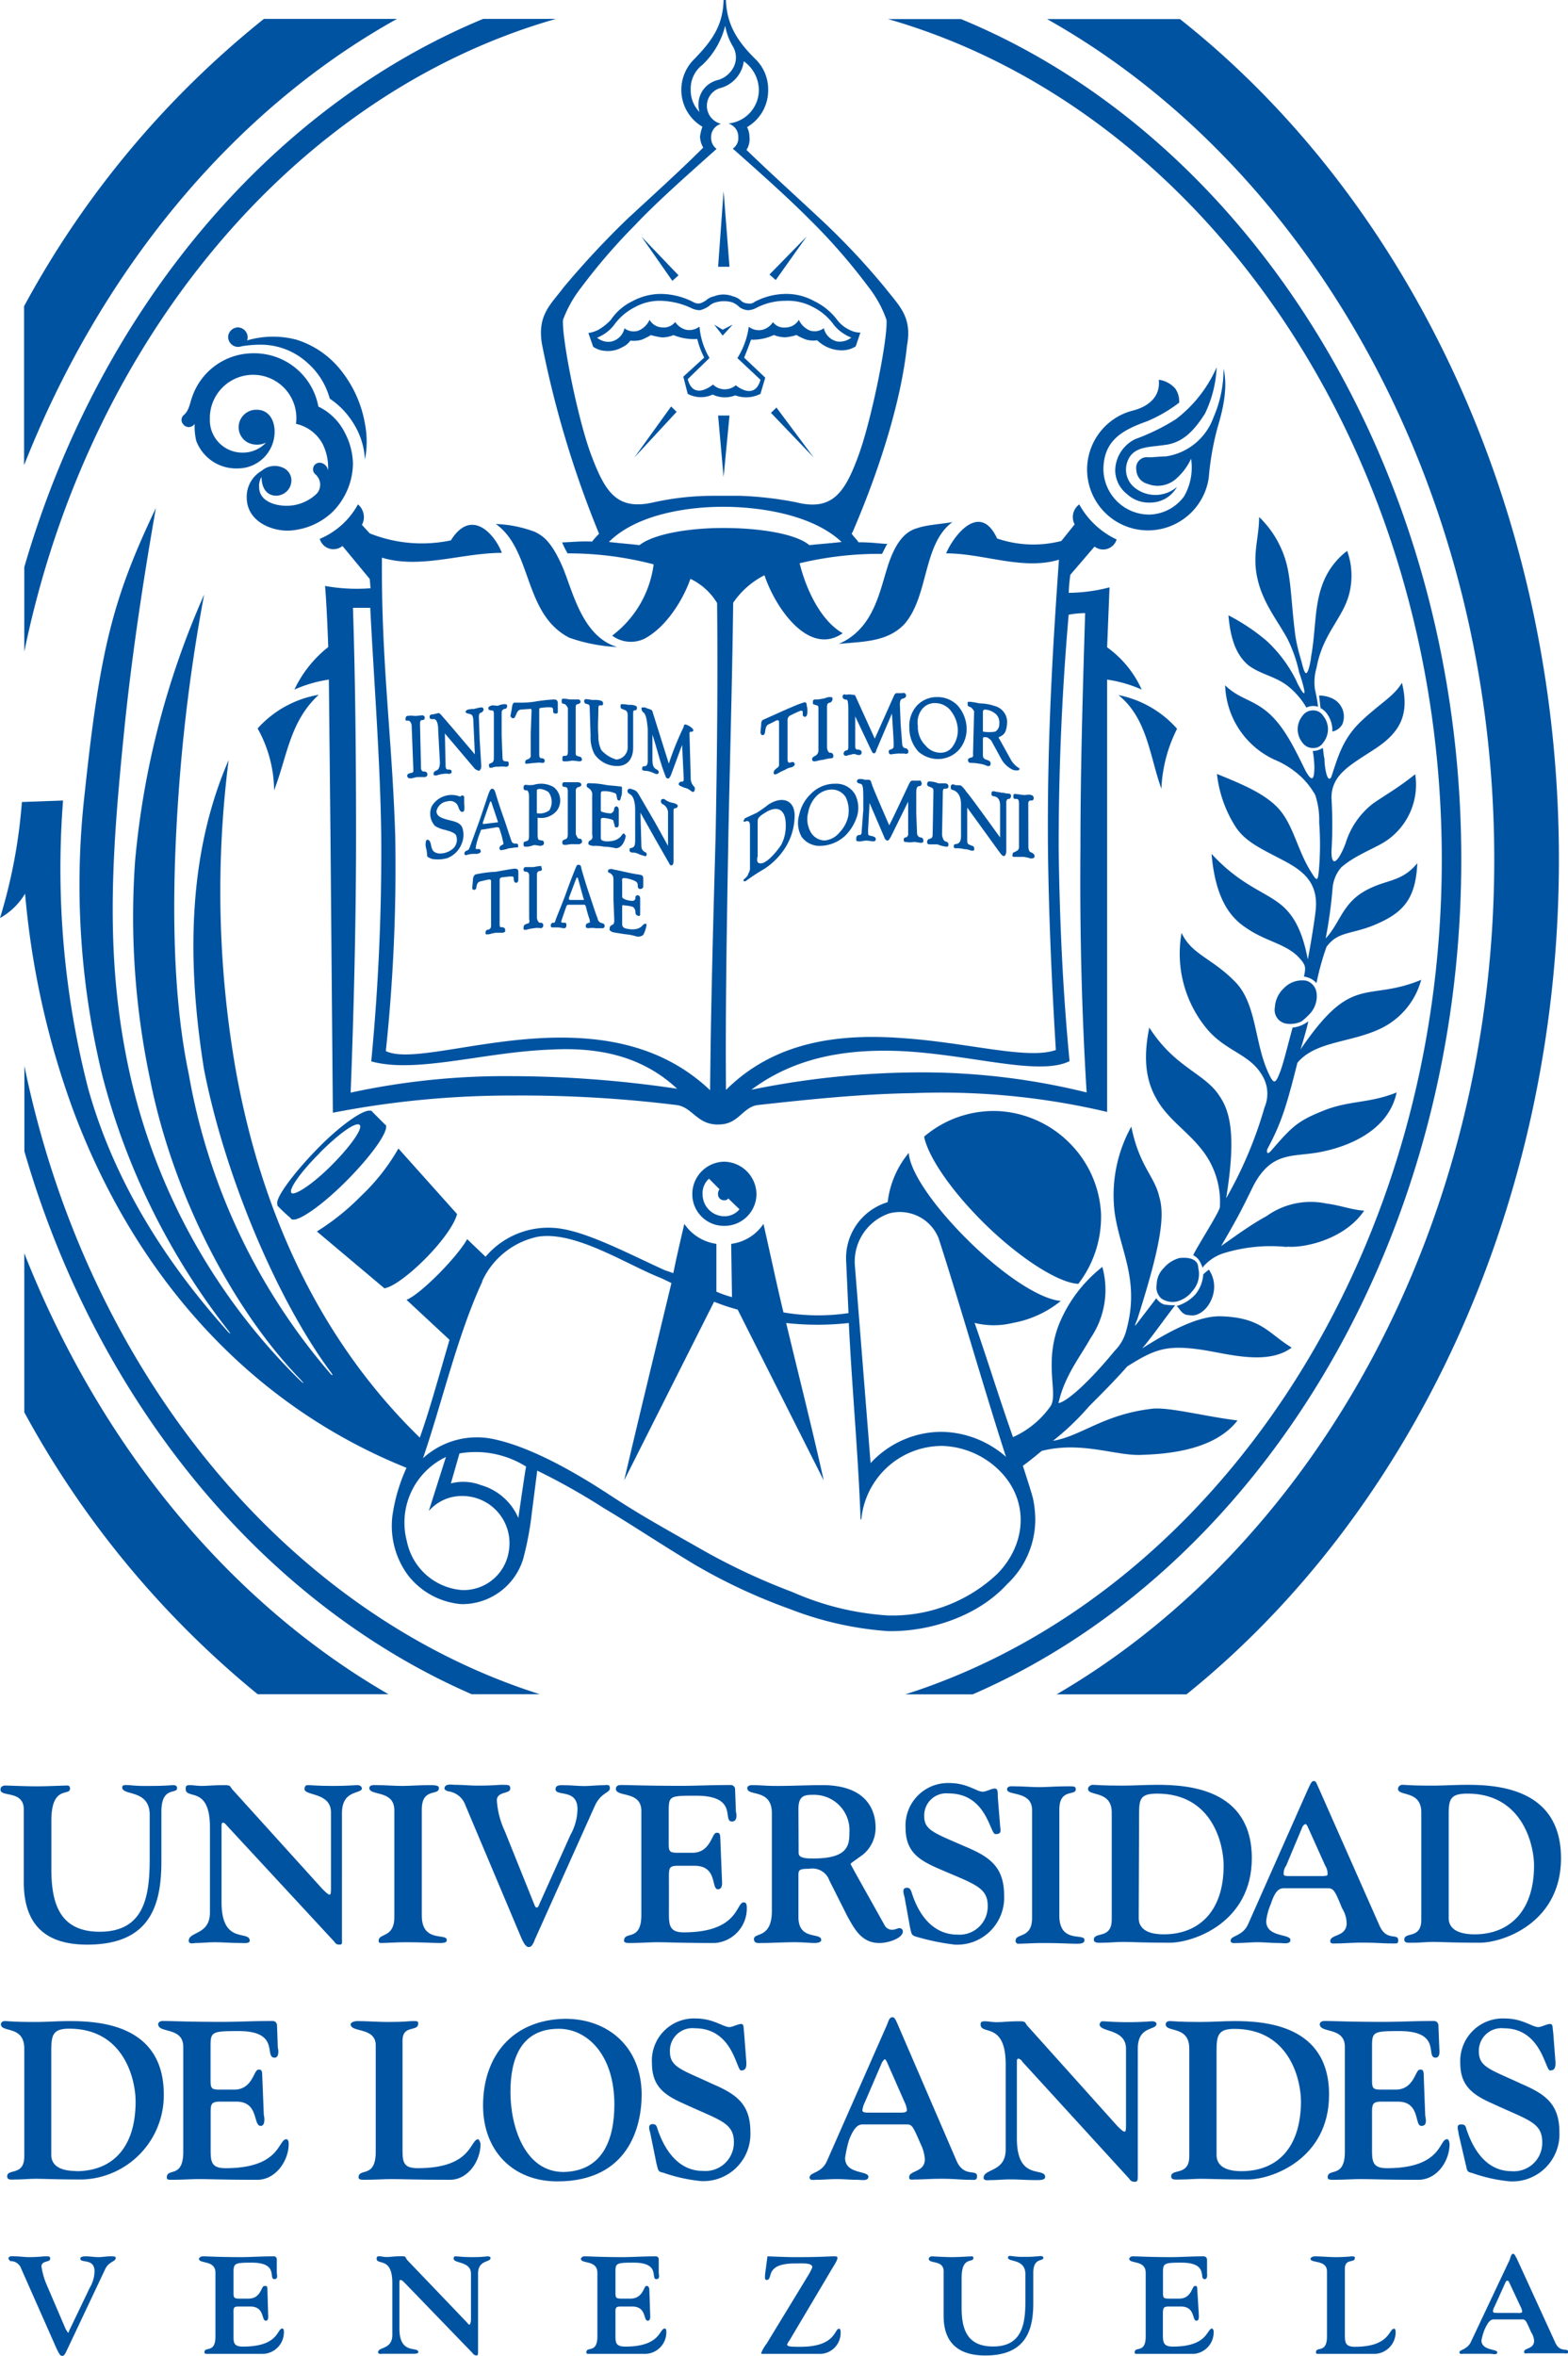
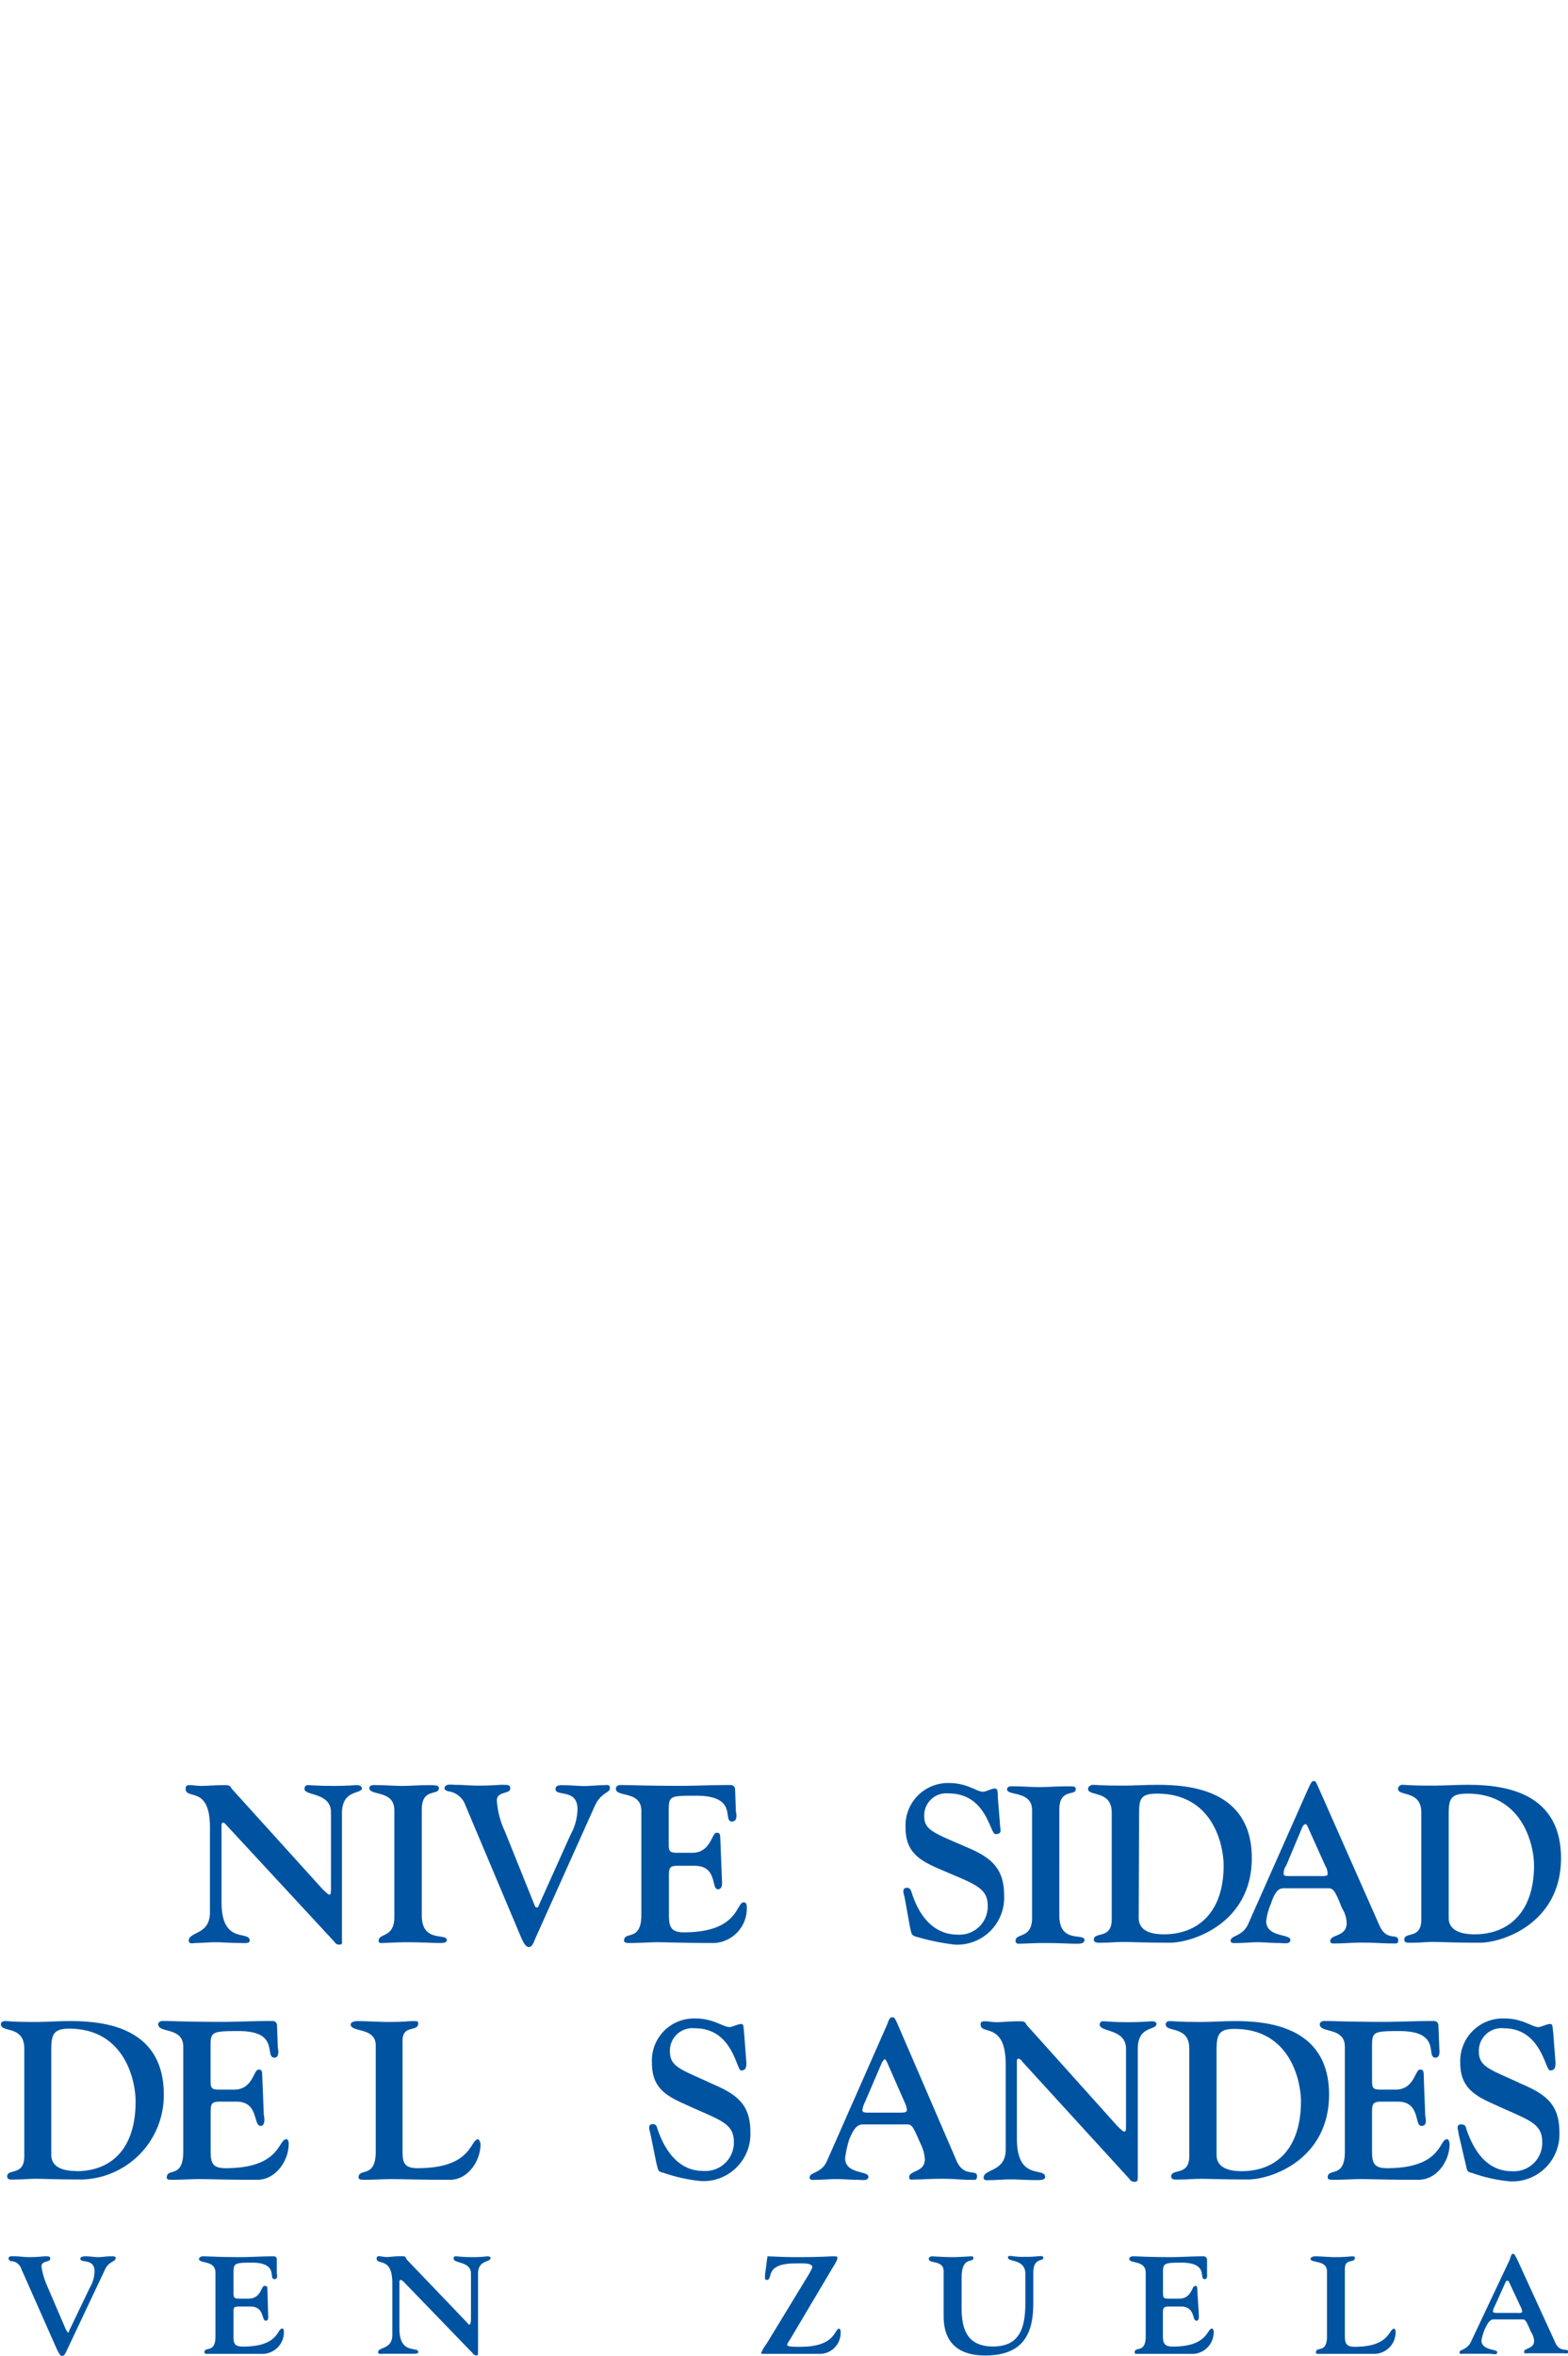
<svg xmlns="http://www.w3.org/2000/svg" viewBox="0 0 156.91 235.76">
  <defs>
    <style>.cls-1,.cls-2{fill:#0053a1;}.cls-2{fill-rule:evenodd;}</style>
  </defs>
  <g id="Capa_2" data-name="Capa 2">
    <g id="Layer_1" data-name="Layer 1">
      <path class="cls-1" d="M10.55,227l-3.94,8.34c-.16.32-.24.39-.39.39s-.24-.07-.55-.71l-3.54-8A1.11,1.11,0,0,0,1,226.25c0-.09-.15-.16-.15-.24,0-.32.39-.24.63-.24.47,0,.94.08,1.41.08.95,0,1.42-.08,1.58-.08.47,0,.55,0,.55.24,0,.39-.87.15-.87.78a7.36,7.36,0,0,0,.55,1.89l1.89,4.41c.08.08.16.31.24.31s.08-.23.15-.31l2-4.17a3.36,3.36,0,0,0,.48-1.65c0-1.34-1.42-.79-1.42-1.26,0-.24.39-.24.55-.24.39,0,.87.08,1.26.08s.79-.08,1.18-.08.55,0,.55.16C11.57,226.32,10.94,226.25,10.55,227Z" />
      <path class="cls-1" d="M26.36,235.53H20.78c-.16,0-.32,0-.32-.16,0-.63,1.1.16,1.1-1.58v-6.37c0-1.33-1.65-.86-1.65-1.41,0-.08.16-.24.39-.24.56,0,1.58.08,3.78.08,1,0,2.05-.08,3.31-.08a.29.29,0,0,1,.31.32v1.33c0,.16.16.63-.24.63-.63,0,.48-1.65-2.28-1.65-1.73,0-1.81.08-1.81,1v1.89c0,.63,0,.71.63.71h.87c1.26,0,1.26-1.26,1.57-1.26.16,0,.32-.08.32.31l.07,2.45c0,.23.09.71-.23.71-.47,0-.08-1.42-1.57-1.42H23.92c-.63,0-.55.15-.55.94v1.73c0,.87-.08,1.34.95,1.34,3.62,0,3.38-1.81,3.93-1.81.08,0,.16.08.16.32A2.17,2.17,0,0,1,26.36,235.53Z" />
      <path class="cls-1" d="M47.84,227.5v7.71c0,.32,0,.48-.15.48a.5.5,0,0,1-.4-.24l-6.92-7.16a1.15,1.15,0,0,0-.24-.16c-.16,0-.16.08-.16.24V233c0,2.68,1.89,1.73,1.89,2.36,0,.16-.39.16-.55.16h-3c-.15,0-.47.08-.47-.16,0-.55,1.42-.24,1.42-1.73v-5.19c0-2.68-1.57-1.74-1.57-2.44,0-.08,0-.24.23-.24s.47.08.79.08.71-.08,1.49-.08c.47,0,.32.08.56.39l5.81,6.07c.16.15.32.39.4.39s.16-.24.16-.56V227.5c0-1.25-1.73-1-1.73-1.49,0-.08,0-.24.15-.24.32,0,.71.08,1.73.08s1.42-.08,1.5-.08c.31,0,.31.16.31.16C49.1,226.4,47.84,226.09,47.84,227.5Z" />
-       <path class="cls-1" d="M64.6,235.53H59c-.24,0-.32,0-.32-.16,0-.63,1.1.16,1.1-1.58v-6.37c0-1.33-1.65-.86-1.65-1.41a.36.36,0,0,1,.32-.24c.63,0,1.65.08,3.85.08,1,0,2.05-.08,3.31-.08a.29.29,0,0,1,.31.32v1.33c0,.16.16.63-.23.63-.63,0,.47-1.65-2.28-1.65-1.82,0-1.82.08-1.82,1v1.89c0,.63,0,.71.64.71h.86c1.26,0,1.34-1.26,1.57-1.26.08,0,.24-.08.32.31l.08,2.45c0,.23.08.71-.24.71-.47,0-.08-1.42-1.57-1.42h-1.1c-.63,0-.56.15-.56.94v1.73c0,.87-.07,1.34,1,1.34,3.54,0,3.38-1.81,3.93-1.81.08,0,.16.08.16.32A2.16,2.16,0,0,1,64.6,235.53Z" />
      <path class="cls-1" d="M82.15,235.53H76.49c-.24,0-.32,0-.32-.08a4.06,4.06,0,0,1,.55-.95l4.26-7a5.91,5.91,0,0,0,.31-.63c0-.47-.94-.39-1.73-.39-3.15,0-2.13,1.65-2.84,1.65-.23,0-.16-.31-.16-.55l.24-1.81c.24,0,1.66.08,2.68.08,1.34,0,2.12,0,3.77-.08.48,0,.55,0,.55.16s-.07.32-.55,1.1L79,234.19a1.57,1.57,0,0,0-.23.4c0,.23.47.23,1.34.23,3.54,0,3.38-1.81,3.85-1.81.08,0,.16.08.16.32A2.1,2.1,0,0,1,82.15,235.53Z" />
      <path class="cls-1" d="M103.4,227.42v3.07c0,2.84-.87,5.2-4.8,5.2-2.68,0-4.17-1.26-4.17-3.94v-4.48c0-1.18-1.49-.71-1.49-1.26,0-.16.23-.24.31-.24s1.25.08,2,.08,1.8-.08,2-.08a.16.16,0,0,1,.16.16c0,.55-1.18-.24-1.18,2v3c0,2.13.55,3.86,3.15,3.86,2.83,0,3.23-2.12,3.23-4.48v-2.76c0-1.57-1.74-1.18-1.74-1.65,0-.24.24-.16.39-.16a6.31,6.31,0,0,0,1.26.08,12.08,12.08,0,0,0,1.58-.08c.23,0,.31.08.31.16C104.42,226.32,103.4,225.85,103.4,227.42Z" />
      <path class="cls-1" d="M119.45,235.53h-5.66c-.16,0-.24,0-.24-.16,0-.63,1.1.16,1.1-1.58v-6.37c0-1.33-1.65-.86-1.65-1.41a.35.35,0,0,1,.31-.24c.63,0,1.66.08,3.86.08,1,0,2-.08,3.3-.08a.34.34,0,0,1,.32.32v1.33c0,.16.08.63-.24.63-.63,0,.48-1.65-2.35-1.65-1.74,0-1.82.08-1.82,1v1.89c0,.63,0,.71.63.71H118c1.26,0,1.26-1.26,1.57-1.26.08,0,.24-.08.24.31l.15,2.45c0,.23.08.71-.23.71-.47,0-.08-1.42-1.58-1.42H117c-.63,0-.63.15-.63.94v1.73c0,.87,0,1.34,1,1.34,3.54,0,3.38-1.81,3.93-1.81a.35.35,0,0,1,.15.32A2.16,2.16,0,0,1,119.45,235.53Z" />
      <path class="cls-1" d="M137.55,235.53H132c-.23,0-.31,0-.31-.16,0-.63,1.1.16,1.1-1.58v-6.52c0-1.18-1.65-.79-1.65-1.26,0-.08.16-.24.47-.24.55,0,1.41.08,2,.08a14.49,14.49,0,0,0,1.65-.08c.32,0,.32.08.32.16,0,.55-1,0-1,1.1v6.45c0,.87,0,1.34,1,1.34,3.54,0,3.38-1.81,3.93-1.81.07,0,.15.08.15.32A2.16,2.16,0,0,1,137.55,235.53Z" />
      <path class="cls-1" d="M155.65,234.43,151.79,226c-.23-.4-.23-.48-.39-.48s-.24.32-.31.56l-3.94,8.34c-.39.7-1.1.7-1.1.94s.24.16.39.16h2.68c.24,0,.71.16.71-.16s-1.58-.16-1.58-1.18a5.71,5.71,0,0,1,.32-1.1c.39-.86.63-1,.94-1h2.84c.31,0,.38.16.86,1.26a1.91,1.91,0,0,1,.31.87c0,.86-1,.71-1,1.1,0,.24.16.16.4.16h3.46c.39,0,.55.08.55-.16C156.91,234.9,156.12,235.45,155.65,234.43Zm-3.78-3h-2c-.23,0-.47,0-.47-.16a1.05,1.05,0,0,1,.16-.47l1.1-2.44c.08-.16.16-.16.16-.16s.08,0,.16.08l1.18,2.52a1.2,1.2,0,0,1,.16.47C152.35,231.44,152.11,231.44,151.87,231.44Z" />
      <path class="cls-1" d="M64.18,181.2v10.41c0,2.73-1.73,1.56-1.73,2.58,0,.15.17.23.47.23,1.17,0,2.12-.08,2.82-.08,1.1,0,2.5.08,5.78.08a3.46,3.46,0,0,0,3.21-3.6c0-.39-.15-.47-.31-.47-.78,0-.47,3-6,3-1.56,0-1.48-.87-1.48-2.28v-2.82c0-1.32-.08-1.56.93-1.56H69.5c2.34,0,1.64,2.35,2.34,2.35.55,0,.4-.79.4-1.09l-.16-4c0-.64-.24-.56-.39-.56-.47,0-.55,2-2.42,2H67.85c-.93,0-.93-.16-.93-1.09v-3.05c0-1.57.08-1.57,2.74-1.57,4.29,0,2.58,2.58,3.59,2.58.55,0,.47-.7.39-1L73.56,179a.43.43,0,0,0-.46-.39c-2,0-3.44.08-5,.08-3.44,0-5-.08-6-.08-.31,0-.47.16-.47.39C61.67,179.86,64.18,179.16,64.18,181.2Z" />
      <path class="cls-1" d="M44.94,179.25a2.11,2.11,0,0,1,1.64,1.4l5.48,13c.38.94.62,1.17.85,1.17s.4-.16.63-.79l6-13.37c.63-1.33,1.49-1.25,1.49-1.72s-.31-.31-.78-.31-1.19.08-1.8.08-1.32-.08-2-.08c-.23,0-.86-.08-.86.39,0,.77,2.2-.08,2.2,2a5.46,5.46,0,0,1-.7,2.57l-3.06,6.81c-.08.16-.15.47-.32.47s-.23-.31-.31-.47l-2.89-7.19a8.5,8.5,0,0,1-.79-3.06c0-.93,1.34-.63,1.34-1.17,0-.39-.16-.39-.87-.39-.32,0-.94.08-2.41.08-.71,0-1.49-.08-2.2-.08-.38,0-1.1-.16-1.1.39C44.54,179.16,44.85,179.25,44.94,179.25Z" />
      <path class="cls-1" d="M6.92,202.23c-1.09,0-2.27.09-3.44.09-2.2,0-2.59-.09-3-.09-.16,0-.39.09-.39.32,0,.86,2.34.08,2.34,2.43v10.79c0,2-1.71,1.18-1.71,2,0,.41.46.31.85.31.71,0,1.34-.07,2-.07.86,0,2,.07,4.69.07a8.43,8.43,0,0,0,8.13-8.52C16.38,202.55,9.89,202.23,6.92,202.23Zm.7,15c-.86,0-2.49-.15-2.49-1.63v-10.4c0-1.57.16-2.21,1.79-2.21,5.55,0,6.65,5.17,6.65,7.28C13.57,215,11.16,217.25,7.62,217.25Z" />
-       <path class="cls-1" d="M2.38,181.05v7.26c0,4.31,2.2,6.27,6.34,6.27,6.18,0,7.43-3.76,7.43-8.3v-5c0-2.58,1.57-1.73,1.57-2.35,0-.23-.15-.31-.39-.31-1.1.08-1.81.08-2.5.08a14.94,14.94,0,0,1-1.89-.08c-.32,0-.71-.08-.71.23,0,.86,2.75.16,2.75,2.74V186c0,3.77-.55,7.29-5,7.29-4,0-4.84-2.82-4.84-6.26v-4.85c0-3.6,1.87-2.43,1.87-3.21,0-.15-.08-.31-.24-.31-.47,0-2,.08-3.12.08s-2.83-.08-3.14-.08c-.15,0-.46.08-.46.39C0,179.86,2.38,179.09,2.38,181.05Z" />
      <path class="cls-1" d="M142.23,181.35v10.73c0,2-1.7,1.17-1.7,2,0,.38.45.31.85.31.71,0,1.4-.08,2-.08.86,0,2,.08,4.69.08,2.35,0,8.14-2,8.14-8.46,0-7-6.41-7.34-9.39-7.34-1.17,0-2.34.08-3.52.08-2.19,0-2.57-.08-3-.08a.43.43,0,0,0-.4.39C139.89,179.78,142.23,179.09,142.23,181.35Zm2.74.24c0-1.56.16-2.12,1.88-2.12,5.48,0,6.66,5.09,6.66,7.2,0,4.62-2.51,6.88-5.95,6.88-.85,0-2.59-.15-2.59-1.64Z" />
      <path class="cls-1" d="M123.15,194.19c0,.3.39.23.7.23.64,0,1.34-.08,2-.08s1.39.08,2.11.08c.47,0,1.17.16,1.17-.31,0-.63-2.42-.24-2.42-1.88a5.82,5.82,0,0,1,.47-1.73c.47-1.48.93-1.56,1.33-1.56h4.37c.56,0,.71.23,1.42,2a2.94,2.94,0,0,1,.46,1.48c0,1.41-1.64,1.1-1.64,1.81,0,.3.32.23.71.23.62,0,1.48-.08,2.42-.08,1.49,0,2.1.08,2.89.08.63,0,.78.07.78-.31,0-.78-1.17.16-1.88-1.49L132,179c-.32-.71-.32-.79-.55-.79s-.39.48-.55.79l-6,13.53C124.33,193.79,123.15,193.64,123.15,194.19Zm5.56-7.52,1.64-3.91c.16-.23.25-.23.33-.23s0,0,.14.16l1.8,4a1.46,1.46,0,0,1,.23.86c0,.17-.31.17-.7.17h-3c-.39,0-.69,0-.69-.17A1.33,1.33,0,0,1,128.71,186.67Z" />
      <path class="cls-1" d="M151.28,217.25c-2.51,0-3.83-2.1-4.54-4.22-.07-.31-.15-.46-.54-.46-.56,0-.24.62-.24.93l.71,3.05c.15.55.07.78.62.87a15.52,15.52,0,0,0,3.83.85,4.72,4.72,0,0,0,4.93-4.92c0-2.89-1.49-3.84-3.83-4.85-3-1.41-4.23-1.64-4.23-3.22a2.26,2.26,0,0,1,2.5-2.33c3.75,0,4.14,4.22,4.62,4.22s.55-.31.55-.79l-.23-3c-.09-.55,0-.86-.32-.86s-.87.31-1.17.31c-.63,0-1.56-.86-3.37-.86a4.26,4.26,0,0,0-4.44,4.46c0,2.34,1.32,3.21,3.26,4.07,3.53,1.64,4.94,1.87,4.94,3.84A2.83,2.83,0,0,1,151.28,217.25Z" />
-       <path class="cls-1" d="M77.24,181.43v9.78c0,2.81-1.79,2.12-1.79,2.81,0,.47.46.4.69.4,1.1,0,2.2-.08,3.37-.08.93,0,1.56.08,1.95.08s.72-.08.72-.31c0-.78-2.28.08-2.28-2.28v-3.9c0-.79-.08-.94,1.09-.94a1.79,1.79,0,0,1,2,1.16l1.81,3.6c.71,1.26,1.41,2.67,3.21,2.67.86,0,2.34-.47,2.34-1.17a.34.34,0,0,0-.3-.32c-.24,0-.48.16-.71.16a.84.84,0,0,1-.79-.4c-1.56-2.81-3.43-6.1-3.43-6.18s.6-.47,1.24-.94a3.47,3.47,0,0,0,1.26-2.73c0-1.1-.39-4.22-5.32-4.22-1.49,0-3,.08-4.46.08s-1.56-.08-2.58-.08c-.24,0-.48.08-.48.31C74.81,179.78,77.24,178.93,77.24,181.43ZM79.9,181c0-1.41.7-1.41,1.56-1.41A3.54,3.54,0,0,1,85,183.38c0,1.26-.15,2.58-3.59,2.58-.63,0-1.49,0-1.49-.54Z" />
      <path class="cls-1" d="M91.08,192.93c.15.55.09.71.62.86a23.19,23.19,0,0,0,3.84.79,4.7,4.7,0,0,0,4.94-4.94c0-2.81-1.42-3.84-3.84-4.85-3-1.32-4.15-1.64-4.15-3a2.21,2.21,0,0,1,2.43-2.34c3.83,0,4.14,4.07,4.69,4.07s.56-.23.48-.71l-.24-3c0-.53,0-.85-.31-.85s-.86.32-1.19.32c-.62,0-1.55-.87-3.36-.87a4.25,4.25,0,0,0-4.37,4.46c0,2.35,1.24,3.2,3.22,4.07,3.58,1.56,5,1.87,5,3.74a2.82,2.82,0,0,1-3,2.9c-2.5,0-3.92-2-4.61-4.22-.09-.24-.16-.47-.47-.47-.56,0-.32.63-.24.94Z" />
      <path class="cls-1" d="M111.25,181.35v10.73c0,2-1.79,1.17-1.79,2,0,.38.54.31.86.31.7,0,1.4-.08,2.1-.08s2,.08,4.62.08c2.36,0,8.23-2,8.23-8.46,0-7-6.5-7.34-9.47-7.34-1.18,0-2.35.08-3.45.08-2.19,0-2.66-.08-3-.08-.16,0-.47.16-.47.39C108.84,179.78,111.25,179.09,111.25,181.35Zm2.74.24c0-1.56.08-2.12,1.81-2.12,5.55,0,6.65,5.09,6.65,7.2,0,4.62-2.51,6.88-6,6.88-.86,0-2.5-.15-2.5-1.64Z" />
      <path class="cls-1" d="M103.28,181.12v10.79c0,2.11-1.65,1.49-1.65,2.28a.27.27,0,0,0,.24.3c.62,0,1.56-.07,2.5-.07,1.73,0,2.59.07,3.37.07.53,0,.78-.07.78-.38,0-.71-2.51.38-2.51-2.43V181.05c0-2.12,1.64-1.34,1.64-2,0-.31-.15-.31-.78-.31-1.24,0-2.1.08-2.88.08s-1.66-.08-2.52-.08c-.16,0-.69-.08-.69.31C100.78,179.71,103.28,179.16,103.28,181.12Z" />
      <path class="cls-1" d="M39.46,181.12v10.71c0,2.12-1.57,1.57-1.57,2.36,0,.08,0,.23.24.23.55,0,1.49-.08,2.5-.08,1.73,0,2.57.08,3.37.08.54,0,.71-.08.71-.31,0-.71-2.5.31-2.5-2.43V181.05c0-2.2,1.71-1.34,1.71-2.12,0-.23-.16-.31-.87-.31-1.24,0-2,.08-2.81.08s-1.64-.08-2.51-.08c-.22,0-.77-.08-.77.31C37,179.71,39.46,179.09,39.46,181.12Z" />
      <path class="cls-1" d="M97,218.11c.54,0,.77.1.77-.37,0-.72-1.24.14-2-1.42l-5.94-13.77c-.3-.7-.38-.7-.54-.7-.32,0-.4.47-.54.78l-6,13.61c-.55,1.25-1.73,1.09-1.73,1.64,0,.33.39.23.71.23.62,0,1.26-.07,2-.07s1.33.07,2,.07c.48,0,1.17.16,1.17-.31,0-.62-2.33-.23-2.33-1.87a11.5,11.5,0,0,1,.39-1.79c.54-1.42,1-1.57,1.39-1.57h4.39c.56,0,.63.23,1.41,2a4,4,0,0,1,.4,1.48c0,1.34-1.57,1.1-1.57,1.8,0,.33.24.23.63.23.69,0,1.47-.07,2.5-.07C95.5,218,96.12,218.11,97,218.11Zm-7-6.72H87c-.38,0-.7,0-.7-.24a2.3,2.3,0,0,1,.24-.78l1.72-4a1.68,1.68,0,0,1,.24-.31c.16,0,.08,0,.24.23l1.79,4.07a2.3,2.3,0,0,1,.23.78C90.73,211.39,90.42,211.39,90,211.39Z" />
      <path class="cls-1" d="M101.76,214V206.3c0-.15,0-.31.16-.31a.6.6,0,0,1,.39.31L113,218a.58.58,0,0,0,.55.31c.31,0,.31-.16.31-.7V205c0-2.35,1.87-1.8,1.87-2.5,0,0,0-.25-.46-.25-.15,0-1,.09-2.35.09-1.57,0-2.19-.09-2.58-.09-.23,0-.3.25-.3.32,0,.79,2.64.4,2.64,2.43v7.42c0,.63,0,.87-.15.87s-.39-.24-.71-.55l-8.91-9.93c-.4-.39-.16-.56-.86-.56-1.18,0-1.72.09-2.26.09s-.87-.09-1.26-.09-.4.17-.4.32c0,1.1,2.51-.32,2.51,4v8.52c0,2.27-2.21,1.89-2.21,2.82,0,.33.49.23.73.23.63,0,1.25-.07,2-.07s1.48.07,2.58.07c.32,0,.85,0,.85-.31C104.57,216.79,101.76,218.27,101.76,214Z" />
      <path class="cls-1" d="M133,209.59c0-7-6.48-7.36-9.47-7.36-1.09,0-2.24.09-3.43.09-2.19,0-2.67-.09-3.06-.09-.16,0-.39.09-.39.32,0,.86,2.36.08,2.36,2.43v10.79c0,2-1.81,1.18-1.81,2,0,.41.54.31,1,.31.69,0,1.32-.07,2-.07s2,.07,4.62.07C127.19,218.11,133,216.08,133,209.59Zm-8.75,7.66c-.87,0-2.51-.15-2.51-1.63v-10.4c0-1.57.16-2.21,1.79-2.21,5.56,0,6.66,5.17,6.66,7.28C130.16,215,127.74,217.25,124.22,217.25Z" />
      <path class="cls-1" d="M144.79,214.05c-.79,0-.48,2.9-6,2.9-1.56,0-1.49-.79-1.49-2.2v-2.89c0-1.25-.07-1.57.94-1.57h1.65c2.26,0,1.64,2.43,2.34,2.43s.39-.86.39-1.09l-.15-4c0-.62-.24-.54-.39-.54-.47,0-.55,2-2.43,2h-1.41c-.94,0-.94-.16-.94-1.17v-3.13c0-1.48.1-1.56,2.74-1.56,4.3,0,2.58,2.66,3.61,2.66.53,0,.38-.79.38-1l-.09-2.27a.44.44,0,0,0-.46-.4c-1.95,0-3.44.09-5,.09-3.44,0-5-.09-5.94-.09-.31,0-.47.17-.47.32,0,.94,2.51.24,2.51,2.27V215.3c0,2.74-1.72,1.57-1.72,2.58,0,.16.15.23.46.23,1.18,0,2.11-.07,2.81-.07,1.11,0,2.43.07,5.8.07,1.87,0,3.13-1.87,3.13-3.59C145,214.14,144.94,214.05,144.79,214.05Z" />
      <path class="cls-1" d="M47.87,214.05c-.87,0-.55,2.9-6.09,2.9-1.57,0-1.5-.79-1.5-2.2V204.19c0-1.64,1.57-.85,1.57-1.71,0-.25-.07-.25-.55-.25s-.63.09-2.5.09c-.87,0-2.18-.09-3-.09-.46,0-.71.17-.71.32,0,.86,2.51.24,2.51,2.12V215.3c0,2.74-1.72,1.57-1.72,2.58,0,.16.16.23.47.23,1.17,0,2.11-.07,2.82-.07,1.09,0,2.43.07,5.86.07,1.8,0,3.06-1.87,3.06-3.59C48,214.14,47.87,214.05,47.87,214.05Z" />
      <path class="cls-1" d="M35.71,178.62c-.16,0-1,.08-2.35.08-1.57,0-2.19-.08-2.59-.08-.23,0-.3.23-.3.39,0,.7,2.65.31,2.65,2.34v7.43c0,.55,0,.8-.14.8s-.4-.25-.71-.56l-8.92-9.86c-.39-.38-.16-.54-.87-.54-1.16,0-1.7.08-2.33.08-.4,0-.8-.08-1.18-.08s-.39.16-.39.39c0,1.1,2.43-.39,2.43,3.83v8.52c0,2.28-2.12,1.89-2.12,2.83,0,.39.46.23.71.23.62,0,1.18-.08,1.87-.08.86,0,1.56.08,2.67.08.3,0,.85.07.85-.23,0-1.1-2.82.46-2.82-3.84v-7.59c0-.23,0-.38.16-.38s.23.15.39.31l10.72,11.58c.16.22.23.31.54.31s.24-.16.24-.63V181.43c0-2.42,2-1.88,2-2.5C36.17,178.85,36.17,178.62,35.71,178.62Z" />
      <path class="cls-1" d="M28.66,214.05c-.85,0-.55,2.9-6.1,2.9-1.55,0-1.48-.79-1.48-2.2v-2.89c0-1.25-.07-1.57.93-1.57h1.65c2.27,0,1.64,2.43,2.43,2.43.47,0,.38-.86.31-1.09l-.16-4c0-.62-.23-.54-.39-.54-.47,0-.55,2-2.42,2H22c-.93,0-.93-.16-.93-1.17v-3.13c0-1.48.08-1.56,2.82-1.56,4.21,0,2.5,2.66,3.59,2.66.47,0,.39-.79.32-1l-.08-2.27a.44.44,0,0,0-.39-.4c-2,0-3.53.09-5.09.09-3.44,0-5-.09-5.95-.09-.31,0-.46.17-.46.32,0,.94,2.51.24,2.51,2.27V215.3c0,2.74-1.65,1.57-1.65,2.58,0,.16.09.23.39.23,1.17,0,2.11-.07,2.82-.07,1.1,0,2.42.07,5.86.07,1.8,0,3.13-1.87,3.13-3.59C28.9,214.14,28.74,214.05,28.66,214.05Z" />
      <path class="cls-1" d="M71.25,208.5c-3-1.41-4.21-1.64-4.21-3.22a2.25,2.25,0,0,1,2.5-2.33c3.82,0,4.14,4.22,4.62,4.22s.53-.31.53-.79l-.23-3c-.07-.55,0-.86-.3-.86s-.87.31-1.17.31c-.63,0-1.59-.86-3.38-.86a4.21,4.21,0,0,0-4.37,4.46c0,2.34,1.25,3.21,3.2,4.07,3.53,1.64,5,1.87,5,3.84a2.85,2.85,0,0,1-3.12,2.88c-2.43,0-3.83-2.1-4.53-4.22-.09-.31-.17-.46-.48-.46-.54,0-.31.62-.23.93l.62,3.05c.17.55.09.78.64.87a16.26,16.26,0,0,0,3.83.85,4.71,4.71,0,0,0,4.92-4.92C75.09,210.46,73.6,209.51,71.25,208.5Z" />
-       <path class="cls-1" d="M64.21,209.59c0-4.69-3.28-7.59-7.65-7.59-5.32.09-8.22,3.76-8.22,8.68,0,4.54,3,7.59,7.43,7.59C62.89,218.27,64.21,212.8,64.21,209.59Zm-7.81,7.74c-3.92,0-5.32-4.61-5.32-8S52.17,203,55.92,203c2.82,0,5.56,2.57,5.56,7.58C61.48,214.2,60.23,217.25,56.4,217.33Z" />
-       <path class="cls-2" d="M90.67,83.79a.2.2,0,0,0-.23.23c0,.23.07.23.23.23a2.56,2.56,0,0,0,.79,0c.31,0,.46.08.69.08s.25-.08.25-.23-.08-.31-.32-.31a.43.43,0,0,1-.31-.4l-.08-2v-2.1c0-.56.16-.63.31-.63s.24-.16.24-.24-.09-.39-.24-.31h-.7c-.16,0-.23.15-.32.31-.23.47-1.72,3.68-2,4.16-.16-.4-1.65-3.77-1.72-4.08-.08-.15-.08-.47-.31-.47h-.4a1.17,1.17,0,0,0-.47-.08c-.24,0-.32.08-.32.23s.08.17.32.24.31.16.31,1.49v1.18c-.08.86-.1,1.44-.16,2,0,.23,0,.46-.23.46s-.32.16-.32.4.08.24.4.24c.15,0,.39-.08.63-.08a5.75,5.75,0,0,1,.62.08c.24,0,.31-.08.31-.24s-.15-.24-.46-.31-.31,0-.31-.63l.15-2.66,1.48,3.45c0,.08.16.31.32.31s.4-.53.48-.69l1.58-3.21,0,3.19A.37.37,0,0,1,90.67,83.79ZM79.14,71.56c.33-.16.64-.31.87-.4s.32-.08.32.16,0,.4.23.4.24-.4.24-.64-.08-.46-.08-.62c-.07-.32-.31-.15-.55-.08s-1,.39-1.88.78L76.42,72c-.25.07-.25.39-.25.54l-.07.71c0,.15.07.31.23.31s.24-.24.24-.39c.07-.47.16-.63.39-.71l.77-.39c.16,0,.23,0,.23.19l0,2.09v2.11a.38.38,0,0,1-.24.4c-.15.16-.3.23-.3.47s.23.16.38.08a6.29,6.29,0,0,1,.78-.39,1.49,1.49,0,0,1,.62-.24c.25-.09.38-.24.31-.4s-.23-.15-.46-.07-.24-.31-.24-.31V72A.52.52,0,0,1,79.14,71.56ZM91.85,52.83c-.87.23-2,.86-2.91,3.52s-1.4,6.51-5,8.08c2.35-.24,4.86-.16,6.58-2,2.44-2.82,1.81-8,4.79-10.19C94.27,52.43,92.71,52.52,91.85,52.83ZM81.58,75.63c-.15.07-.31.16-.31.32a.2.2,0,0,0,.23.23c.23,0,.55-.15.87-.15a3.94,3.94,0,0,1,.87-.16c.15-.08.15-.08.15-.24a.29.29,0,0,0-.32-.31c-.24,0-.31-.47-.31-.47V70.7c0-.32.16-.39.31-.39a.43.43,0,0,0,.24-.4c0-.16-.07-.16-.31-.16s-.48.16-.71.16a2.69,2.69,0,0,1-.79.08c-.15.08-.15.08-.15.32s.08.15.23.22.32,0,.32.32v4.23A.6.6,0,0,1,81.58,75.63Zm8.79-5.72c.07-.07.3-.07.3-.31a.26.26,0,0,0-.38-.24h-.56c-.15,0-.23.16-.3.32l-1.89,4.23-1.89-4.16c-.07-.15-.07-.23-.31-.23a2.06,2.06,0,0,0-.7,0,.2.2,0,0,0-.32.16c0,.23.08.23.24.31s.33-.25.33,1.07c0,.09,0,3.32,0,3.48,0,.39,0,.47-.15.54a.34.34,0,0,0-.32.31c0,.16.09.24.32.24.07-.08.3-.08.55-.16s.46.08.62.08c.31,0,.31-.16.31-.31S86,75,85.81,75s-.23-.16-.23-.32v-3L87.15,75c.08.15.16.38.31.38s.23-.23.23-.31l1.57-3.68c0,.16.17,2.59.17,3s0,.47-.17.55-.32.08-.32.23,0,.31.25.31a5.69,5.69,0,0,1,.7-.08h.62c.16.08.39,0,.39-.15a.36.36,0,0,0-.31-.39c-.22,0-.3-.31-.3-.31l-.16-2.05-.08-2C90.05,70,90.21,69.91,90.37,69.91ZM63.48,45.78l4.23-4.57-.55-.54ZM82.05,84.64a3.78,3.78,0,0,0,2.51-1,4.67,4.67,0,0,0,1.25-2.13,3,3,0,0,0-.23-2,2.17,2.17,0,0,0-2-1.09,3.34,3.34,0,0,0-2.42,1,4,4,0,0,0-1.18,2.1,2.84,2.84,0,0,0,.23,2.2A2.22,2.22,0,0,0,82.05,84.64Zm-1.17-3.36a3.08,3.08,0,0,1,.85-1.65A2.19,2.19,0,0,1,83.24,79a1.64,1.64,0,0,1,1.4.78,3.16,3.16,0,0,1,.23,1.95A3.42,3.42,0,0,1,84,83.31a2.17,2.17,0,0,1-1.49.79,1.66,1.66,0,0,1-1.4-.87A2.63,2.63,0,0,1,80.88,81.28Zm-6,6.19c-.16.39-.48.46-.48.62s.24.09.32,0a21.17,21.17,0,0,1,1.8-1.17,7.11,7.11,0,0,0,2-2,6.12,6.12,0,0,0,1-3.29c0-1.65-1.32-2-2.66-1.1-.39.32-.87.63-1.11.79l-1.17.54c-.16.16-.16.24-.16.31s.08.08.24,0c.32-.07.39.16.39.48v4.31A1.15,1.15,0,0,1,74.85,87.47Zm.94-1.73V82.21c0-.31.07-.47.7-.86,1.18-.78,2.11-.47,2.11,1.18a4.08,4.08,0,0,1-.45,2c-.41.63-1.66,2.19-2.29,1.8C75.7,86.21,75.79,85.9,75.79,85.74Zm53,39c1.67.15,5.73-.7,7.69-3.6-1.25-.08-2.43-.55-3.76-.71a7.59,7.59,0,0,0-6,1.25c-1.58.86-3.13,2-4.55,3,1.64-2.82,2-3.52,3.21-6,1.81-3.46,3.85-2.9,6.51-3.37s7-2,7.84-6c-2.74,1.11-4.71.78-7.29,1.81s-3.14,1.56-5.25,4c-.47.55-.47.07-.39-.16,1.4-2.58,1.94-4.39,3-8.61,1.8-2.2,5.41-2,8.39-3.46a7.61,7.61,0,0,0,4-4.85c-2.82,1.17-4.55.94-6.28,1.49s-3.29,1.81-5.8,5.48c.16-.47.71-2.35.78-2.82a3,3,0,0,1-1.57.63c-.47,1.72-.85,3.29-1.17,4.22-.55,1.5-.7,1.5-1.25.32-1.4-3-1.17-6.89-3.29-9.08-2.35-2.43-4.4-2.75-5.4-4.94a11.78,11.78,0,0,0,2.43,9.48c1.94,2.43,4.45,2.58,5.72,4.93a3.49,3.49,0,0,1,.15,3.06,41.11,41.11,0,0,1-3.84,9.09c.94-5.8.54-8.46-.63-10.18-1.48-2.36-4.46-2.83-7.06-6.9-.69,3.37-.22,5.49.71,7.12,1.1,2,3.06,3.22,4.47,5a8.38,8.38,0,0,1,1.88,5.87c-.15.64-2.28,3.93-2.67,4.79a1.48,1.48,0,0,1,.71.71,4.27,4.27,0,0,1,.24.55,1.31,1.31,0,0,1,.32-.39,4.46,4.46,0,0,1,1.87-1.1A16,16,0,0,1,128.75,124.77ZM94.59,78.92c.08,0,.32,0,.32-.23s-.16-.31-.4-.31-.38,0-.62,0a2,2,0,0,0-.7-.17c-.24-.07-.41,0-.41.24s.17.24.33.31.3.08.3.41l-.08,4.3c0,.4-.14.4-.3.47a.28.28,0,0,0-.25.31c0,.16,0,.16.17.24h.86a3.78,3.78,0,0,0,.86.23c.24,0,.24-.08.24-.23s-.08-.24-.32-.31-.32-.64-.32-.64l.08-4.22C94.35,78.92,94.43,78.92,94.59,78.92Zm18.82-37.85a6.09,6.09,0,0,0,1.55,12,6.15,6.15,0,0,0,6-5.26,28.16,28.16,0,0,1,.85-4.92c.24-.87,1.19-3.69.63-6a12,12,0,0,1-1,4.86,6,6,0,0,1-4.78,3.92c-.55,0-1.25.09-1.72.09A1.07,1.07,0,0,0,113.71,47a1.5,1.5,0,0,0,1.11,1.41,2.77,2.77,0,0,0,2.74-.39,6,6,0,0,0,1.63-2.12,5.8,5.8,0,0,1-.69,3.75A4.43,4.43,0,0,1,115,51.49,4.59,4.59,0,0,1,110.42,47c0-3,2-4,4.4-4.86A14.61,14.61,0,0,0,118,40.29a2.27,2.27,0,0,0-.39-1.41,2.66,2.66,0,0,0-1.65-.88C116.14,39.73,114.89,40.68,113.41,41.07Zm17.78,46.16c-1.33-2.11-1.73-4.54-3.13-6.19s-4-2.66-6.28-3.6a12.33,12.33,0,0,0,1.89,5.33c.94,1.41,2.43,2.11,4.39,3.13s3.92,2.12,3.6,5.17c-.08.86-.55,3.77-.79,4.93-.54-2.89-1.41-4.3-2.42-5.25-1.72-1.55-4.15-2-7.21-5.31.38,4.38,1.79,6.34,3.52,7.44,1.89,1.33,4.07,1.57,5.33,3.05.63.7.56.94.4,1.79a2,2,0,0,1,1.25.65,26.87,26.87,0,0,1,1-3.62c1.11-1.56,2.51-1.25,4.78-2.19,2.82-1.18,4.15-2.51,4.31-6.19-1.65,2-3.15,1.56-5.33,2.83s-2.44,3.21-3.84,4.7a47,47,0,0,0,.69-5,3.61,3.61,0,0,1,.87-2.11c1.33-1.18,3.3-1.88,4.4-2.59a6.78,6.78,0,0,0,3-6.73c-1.86,1.49-3.2,2.19-4.31,3a8,8,0,0,0-2.66,3.92c-.56,1.49-1.41,2.74-1.41.78a43.08,43.08,0,0,0,0-5.33c0-2.35,1.88-3.28,4.39-4.93s3.44-3.45,2.66-6.59c-.78,1.33-2.11,2-4,3.77s-2.36,3.51-3.06,5.63c-.39.79-.69-.93-.69-1.79-.09-.33-.09-.71-.17-1.1a1.76,1.76,0,0,1-1,.31,11.61,11.61,0,0,1,.16,1.57c0,1.33-.23,1.57-.86.46-1-2-2-4.23-3.6-5.71s-3.06-1.49-4.47-2.89a8.51,8.51,0,0,0,4.93,7.44,8.91,8.91,0,0,1,2.75,1.79,8.12,8.12,0,0,1,1.33,1.73,7.87,7.87,0,0,1,.4,2.75,30,30,0,0,1,0,4.46C131.89,88.26,131.82,88.26,131.19,87.23Zm-1.41-19a13.62,13.62,0,0,0-3-4.08,19.87,19.87,0,0,0-3.85-2.58c.24,2.82,1,4.15,2,5,1.26.94,2.74,1.1,4,2.12a7.64,7.64,0,0,1,1.8,2.11,1.56,1.56,0,0,1,1.17-.08,15.45,15.45,0,0,0-.31-1.72,5.15,5.15,0,0,1,.16-2.2c.63-3.44,2.66-4.93,3.28-7.44a7.33,7.33,0,0,0-.22-4.24,7.39,7.39,0,0,0-2.51,3.46c-.79,2.19-.63,4.62-1.1,7.13,0,.23-.24,1.56-.47,1.64s-.39-.86-.63-1.64a18.69,18.69,0,0,1-.46-2c-.4-3-.4-5-.8-6.9A10,10,0,0,0,126,51.73c0,2.11-.72,3.75-.16,6.2s2,4.15,3,6A14.2,14.2,0,0,1,130,67.25C130.49,68.67,131,70.62,129.78,68.27Zm-10.5,61a2.52,2.52,0,0,0,.63-2.35c0-.94-1-1.1-1.89-1a3.12,3.12,0,0,0-1.56,1,2.34,2.34,0,0,0-.71,1.64,1.5,1.5,0,0,0,.47,1.41,2,2,0,0,0,1.49.31A2.86,2.86,0,0,0,119.28,129.24ZM149.53,86c0,36.67-17.95,68.49-43.8,83.54h13C141.23,151.42,156,120.7,156,86c0-35.12-15.12-66.07-37.92-84.09H104.78C131.11,16.7,149.53,48.82,149.53,86Zm-5.25,0c0,40-22.89,73.74-53.69,83.54h6.74c28.53-12.38,48.9-45.22,48.9-83.54,0-38.87-21-72.11-50.06-84.09h-7.3C120.54,11,144.28,45.22,144.28,86ZM119,131.59c1,.23,2.13-.79,2.43-2.2a3,3,0,0,0-.46-2.35c-.23.17-.39.32-.56.47a3.52,3.52,0,0,1-.78,2,4.06,4.06,0,0,1-1.88,1.17C118.11,131,118.27,131.59,119,131.59Zm-2.42-87.07c1.88-.23,3-1.57,4-3.13a11.81,11.81,0,0,0,1.17-4.64,13.18,13.18,0,0,1-4.07,5.19,21.15,21.15,0,0,1-4.08,2,3.56,3.56,0,0,0-2,3.06,3.05,3.05,0,0,0,1.17,2.43,3.24,3.24,0,0,0,2.35.86,3.06,3.06,0,0,0,2.66-1.57,3.31,3.31,0,0,1-4.23.08,2.32,2.32,0,0,1-.71-2.66C113.41,44.6,115.13,44.76,116.54,44.52ZM97.19,75.79c-.17.08-.32.08-.32.24s0,.23.23.31a3.91,3.91,0,0,1,.86.07,2.55,2.55,0,0,1,.86.25c.15,0,.31,0,.31-.25s-.16-.3-.39-.38-.38-.16-.38-.48V74.07c0-.24,0-.31.15-.31s.31,0,.46.15a.79.79,0,0,1,.33.39l.86,1.57a2.58,2.58,0,0,0,1.25,1.18c.39.07.62.07.62-.16a2.36,2.36,0,0,1-.94-1l-1.17-2.11c.54-.25.78-.41.86-1.41a1.66,1.66,0,0,0-1.25-1.73A4.84,4.84,0,0,0,98,70.38a7.07,7.07,0,0,0-.94-.16c-.23,0-.23,0-.23.24s.15.24.32.31a1.51,1.51,0,0,1,.33.39l-.11,4.31C97.41,75.7,97.33,75.79,97.19,75.79Zm1.17-4.54c0-.17.08-.25.23-.25a1.85,1.85,0,0,1,1.1.48,1.18,1.18,0,0,1,.31.94.87.87,0,0,1-.39.78,3.28,3.28,0,0,1-1.25,0Zm-2.19,7.36c-.16-.08-.48,0-.64-.08s-.39-.08-.39.23.16.25.31.32.72.32.72,1.41v3.14c0,.55-.16.7-.32.78s-.4,0-.4.23,0,.24.32.24a2.59,2.59,0,0,1,.7.08,2,2,0,0,1,.72.16c.3,0,.3,0,.3-.24s-.23-.24-.39-.32-.31-.07-.31-.46V80.81l3.29,4.54c.08.09.23.31.38.31s.24-.31.24-.47V80.25c0-.15.08-.31.24-.31s.23-.15.23-.31-.08-.23-.39-.23c-.08,0-.32-.08-.47-.08s-.39-.08-.54-.08c-.32-.07-.55-.16-.55.16s.15.23.39.31.47.32.47.86v3.22c-.08-.09-3.21-4.47-3.37-4.55A2.51,2.51,0,0,0,96.17,78.61Zm-2.43-8.86a2.72,2.72,0,0,0-2,.87A3,3,0,0,0,91,72.81a3.47,3.47,0,0,0,.94,2.43,3,3,0,0,0,1.89.71,2.85,2.85,0,0,0,2.2-1,3.19,3.19,0,0,0,.7-2.12,3.58,3.58,0,0,0-.94-2.28A2.81,2.81,0,0,0,93.74,69.75Zm1.64,4.87a1.45,1.45,0,0,1-1.25.7,1.93,1.93,0,0,1-1.49-.7,2.61,2.61,0,0,1-.79-2,2.13,2.13,0,0,1,.47-1.72,1.61,1.61,0,0,1,1.26-.55,2,2,0,0,1,1.64.87A3.27,3.27,0,0,1,95.85,73,2.76,2.76,0,0,1,95.38,74.62Zm38.94-2.13a2,2,0,0,0-.95-2.58A3,3,0,0,0,132,69.6l.15,1.25a2,2,0,0,1,.63.55,2.85,2.85,0,0,1,.55,1.8A1.52,1.52,0,0,0,134.32,72.49Zm-2.9-1.41a1.28,1.28,0,0,0-1.09.56,2.12,2.12,0,0,0,0,2.66,1.27,1.27,0,0,0,1.09.55,1.16,1.16,0,0,0,1-.55,2.12,2.12,0,0,0,0-2.66A1.17,1.17,0,0,0,131.42,71.08Zm-15.2,7.84a14.71,14.71,0,0,1,1.57-6,10.59,10.59,0,0,0-5.87-3.37C114.82,71.87,115.05,75.7,116.22,78.92Zm14.5,19.21a2.52,2.52,0,0,0-2.27.78,2.79,2.79,0,0,0-.87,1.88,1.38,1.38,0,0,0,1.17,1.64,2.64,2.64,0,0,0,1.5-.23,6.88,6.88,0,0,0,.78-.71,2.58,2.58,0,0,0,.71-2.2A1.46,1.46,0,0,0,130.72,98.13ZM102.9,80.42c0-.32.16-.32.31-.32s.23-.07.23-.24a.29.29,0,0,0-.31-.31c-.07-.08-.38,0-.62,0s-.55-.08-.71-.08c-.39-.07-.39,0-.39.24s.08.23.31.23.25.25.25.48v4.3c0,.4-.24.4-.31.47s-.32.08-.32.25-.16.3.25.3h.85a4.41,4.41,0,0,1,.7.16c.31,0,.39-.08.39-.24s-.16-.31-.39-.39-.23-.55-.23-.55ZM52.11,71l1-.07c.08,0,.08.15.08.23l-.08,2.19v2.2a.36.36,0,0,1-.24.4c-.16.08-.31.08-.31.31s.08.15.24.15.47-.07.78-.07a2,2,0,0,1,.69,0c.17,0,.24-.08.24-.23s-.15-.24-.31-.24-.24-.08-.24-.4V71.16c0-.16,0-.31.08-.31a4.83,4.83,0,0,1,1-.08c.31,0,.31.16.31.31s0,.32.23.32.24-.08.24-.15v-.87c0-.31-.16-.39-.39-.39a16.12,16.12,0,0,0-2,.23,9.43,9.43,0,0,1-1.42.09h-.55c-.15,0-.23.39-.23.54l-.15.79a.33.33,0,0,0,.23.23c.15,0,.23-.08.23-.15C51.73,71.4,51.73,71.08,52.11,71Zm-11,6.35c-.08,0-.36.08-.36.24,0,.31.24.29.39.29s.47-.13.7-.13h.69a.26.26,0,0,0,.24-.24.29.29,0,0,0-.32-.31c-.23,0-.32-.15-.32-.39l-.1-4.37c0-.31.08-.39.23-.39s.24-.08.24-.23a.22.22,0,0,0-.24-.24c-.23,0-.52.06-.75.06a2.44,2.44,0,0,0-.76,0c-.07,0-.17.1-.17.33s.22.09.37.16.24.39.24.39l.17,4.41C41.39,77.37,41.29,77.27,41.14,77.35Zm3.06-5.79c-.24-.24-.24-.24-.47-.16-.08,0-.31.08-.39.08s-.32,0-.32.24.16.24.32.24c.59-.14.54,1.16.54,1.16l.17,3.14c0,.7-.24.79-.4.86s-.23.15-.23.32.08.15.31.15a2.46,2.46,0,0,1,.63-.15,1.83,1.83,0,0,1,.62,0c.24-.08.24-.08.24-.24S45.06,77,44.9,77s-.31,0-.31-.39l-.07-3.22,3,3.54c.24.16.4.23.48.16a.6.6,0,0,0,.16-.48L48,74l-.08-2.27c0-.24.08-.4.16-.4s.31-.16.31-.32a.21.21,0,0,0-.23-.23,4,4,0,0,0-.71.16,2.23,2.23,0,0,0-.63.07.26.26,0,0,0-.23.25c.08.15.39.15.55.23s.23.31.23.71l.15,3.28-2.26-2.66Zm6.35-.63c.16,0,.23-.16.23-.31s-.15-.16-.31-.16a2.14,2.14,0,0,0-.63.16c-.23,0-.55-.09-.7,0s-.24.08-.24.23.07.23.31.23.24.17.24.4v4.31c0,.39-.08.47-.24.55s-.31.07-.24.32.08.15.32.15a1.38,1.38,0,0,1,.63-.09,2.81,2.81,0,0,1,.71,0c.23,0,.31-.06.31-.31s-.16-.23-.31-.23-.31-.07-.31-.31l-.09-2.28V71.32A.36.36,0,0,1,50.55,70.93Zm-5.72,9.25a.87.87,0,0,1,.94.31c.16.24.16.47.31.63a.23.23,0,0,0,.4,0,2.35,2.35,0,0,0,0-.7v-.63c0-.24-.24-.24-.4-.08a2.31,2.31,0,0,0-2.83.94,1.81,1.81,0,0,0,.32,2,3.1,3.1,0,0,0,1,.39c.55.15,1,.31,1.1.55a1.22,1.22,0,0,1-.23,1.25,2,2,0,0,1-1.5.56c-.54-.09-.62-.32-.71-.56s-.07-.63-.31-.78-.3.15-.3.46.15.56.15,1.1c0,.16.31.24.46.32a3.52,3.52,0,0,0,1.58-.08,2.53,2.53,0,0,0,1.41-1.41,2.31,2.31,0,0,0,.07-1.64c-.23-.56-.93-.64-1.48-.79s-1.1-.32-1.1-.86A1.25,1.25,0,0,1,44.83,80.18Zm8,12.23c-.24.07-.41.15-.41.39s0,.24.25.24a4.18,4.18,0,0,1,.78-.16,2.07,2.07,0,0,1,.71,0c.23-.08.23-.16.23-.32s-.09-.23-.32-.23-.31-.47-.31-.47V87.55c0-.32.15-.4.31-.4s.23-.15.16-.31.07-.23-.32-.16c-.15,0-.38.08-.54.08h-.7c-.25,0-.25.16-.25.31s.25.16.32.16a.36.36,0,0,1,.24.39v4.31C53,92.25,53,92.33,52.83,92.41Zm-1.19-8a.43.43,0,0,1-.39-.16c-.31-.86-.54-1.64-.85-2.51s-.56-1.64-.79-2.42c-.08-.24-.16-.4-.32-.4s-.24.16-.39.55L48,82.06,47,84.8c-.08.16-.08.24-.31.32s-.31.39-.08.46a2.49,2.49,0,0,1,.7-.14h.47c.16-.09.39-.09.32-.32s-.24-.16-.4-.16-.07-.08-.07-.32a9.07,9.07,0,0,1,.47-1.48c0-.16.15-.16.23-.16l1.41-.23c.16,0,.24.08.24.15a10.28,10.28,0,0,1,.4,1.49c0,.15-.4.15-.4.47,0,.16.16.24.32.16a2.36,2.36,0,0,0,.62-.16c.24,0,.47-.08.7-.08s.23,0,.23-.16S51.8,84.41,51.64,84.41Zm-1.88-2.12-1.33.16c-.08,0-.08,0-.08-.16l.7-2c.09-.15.09-.15.16,0l.63,1.88C49.84,82.21,49.84,82.29,49.76,82.29ZM72.41,47.73,73,41.58H71.86ZM50.23,87.78c.24,0,.63-.08.87-.08s.31,0,.31.23.08.4.23.4.23-.15.23-.31v-.79c0-.31-.23-.31-.38-.31s-1,.15-1.88.31a11.27,11.27,0,0,0-1.89.24c-.31,0-.39.39-.39.55l-.07.78c0,.07,0,.24.15.24s.24-.09.24-.17c.07-.31.07-.61.47-.69L48.9,88c.24,0,.24.07.24.24v4.38a.39.39,0,0,1-.24.4.28.28,0,0,0-.31.31c0,.24.07.15.38.15a5.58,5.58,0,0,1,.64-.15h.71c.31-.09.23-.16.23-.31s-.15-.24-.32-.24-.23,0-.23-.32v-4.3C50,87.93,50,87.86,50.23,87.78ZM55.64,1.89H48.35C27,10.74,9.87,31.11,2.43,56.75v8.46C8.85,34,29.54,9.33,55.64,1.89Zm3.29,90.44c-.16.08-.31.08-.31.31s0,.16.23.24a2.61,2.61,0,0,1,.79,0h.62a.21.21,0,0,0,.24-.24c0-.23-.15-.23-.39-.31a.53.53,0,0,1-.31-.47c-.08-.08-.47-1.33-.87-2.51s-.78-2.51-.78-2.59a.24.24,0,0,0-.23-.23.22.22,0,0,0-.24.15c-.08.16-.55,1.34-1,2.59s-1,2.51-1.09,2.82-.16.24-.24.24-.23.08-.23.23,0,.24.14.24h.56c.24,0,.47.08.62.08s.24-.08.24-.32-.08-.23-.32-.23-.23-.08-.14-.32l.46-1.34c.09-.14.09-.14.31-.14h1.41c.16,0,.16,0,.24.22A11.45,11.45,0,0,0,59,92C59,92.17,59.1,92.33,58.93,92.33Zm-.62-2.28H57.13c-.23,0-.23-.08-.16-.31l.71-1.88c.07-.08.07-.08.15,0l.55,2C58.46,90,58.46,90.05,58.31,90.05Zm-55.8-.63a83.88,83.88,0,0,0,4.86,21.79c6.18,16.46,17.56,29.32,33.31,35.66a17.36,17.36,0,0,0-1.42,4.87,8.31,8.31,0,0,0,1.57,5.88,7.54,7.54,0,0,0,5.33,2.89A6.38,6.38,0,0,0,52.35,156a31.52,31.52,0,0,0,.87-4.62l.54-4.23a66.16,66.16,0,0,1,6.66,3.75c2.28,1.34,5.72,3.62,9.09,5.65a56.79,56.79,0,0,0,9.56,4.46,33.39,33.39,0,0,0,9.8,2.2c4.16.08,9-1.49,11.91-4.7a8.87,8.87,0,0,0,2.82-6.35,10.33,10.33,0,0,0-.24-2.27c-.23-.86-.7-2.28-1-3.22.31-.23.86-.63,1.88-1.49,3.92-1,7.36.48,9.88.4s7.36-.4,9.72-3.45c-3.21-.39-6.75-1.33-8.47-1.18-4.94.55-7.13,2.74-10,3.22a26,26,0,0,0,3.61-3.45c1.4-1.41,2.51-2.51,3.83-4,2.74-1.72,3.92-2.19,7.52-1.65,2.6.4,6.51,1.58,8.93-.23-2.33-1.41-3-3-7.05-3.13-2.51-.09-5.79,1.87-7.91,3.21.94-1.1,2.27-3,3.3-4.32a6.13,6.13,0,0,1-1.1-.07,1.56,1.56,0,0,1-.79-.63c-.47.63-1.26,1.65-1.8,2.36s-.31.31-.08-.31c2.35-7.38,2.74-10.28,2.19-12.15-.47-2.13-2-3.06-2.81-7.07a14.14,14.14,0,0,0-1.66,8.64c.56,3.84,2.52,6.73,1.18,11.67a4.47,4.47,0,0,1-1.18,2.12c-2.57,3.13-4.77,5.09-5.63,5.24.62-2.74,2.11-4.54,3.21-6.5a8.57,8.57,0,0,0,1.18-7.13,14,14,0,0,0-4.39,5.88c-1.49,4,.08,7-.86,8.15a9.16,9.16,0,0,1-3.69,3c-1.33-3.76-2.51-7.6-3.84-11.43a8,8,0,0,0,3.84,0,10.55,10.55,0,0,0,4.79-2.2c-2-.15-5.57-2.43-9.1-5.88s-6-7-6.12-8.93a9.38,9.38,0,0,0-2.11,4.93,5.84,5.84,0,0,0-4.15,6l.23,5.1a20.7,20.7,0,0,1-6.51-.07c-.7-2.9-1.32-5.88-2-8.86a4.56,4.56,0,0,1-3.23,2l.08,5.33a10.23,10.23,0,0,1-1.56-.55v-4.78a4.64,4.64,0,0,1-3.21-2c-.4,1.73-.79,3.37-1.1,4.93l-.87-.3c-3.12-1.41-7.12-3.52-10-4.08a8.23,8.23,0,0,0-7.92,2.74l-1.84-1.76c-1,1.8-4.67,5.52-6.07,6.07l4.3,4c-.22.79-.46,1.57-.7,2.43-.71,2.43-1.41,4.94-2.27,7.36C30.87,133,25.78,119.28,23.59,107.05a104.09,104.09,0,0,1-.71-31c-3.6,8.3-4.48,18.36-2.47,30.91,2.06,10.61,7.3,23.09,12.71,30.36.26.34.15.38-.1.08a62.23,62.23,0,0,1-14.13-29.93C17,98.51,17.24,87.23,18,77.68a174,174,0,0,1,2.43-18.19,84.43,84.43,0,0,0-6.91,26.65A78.74,78.74,0,0,0,15,107.91c2.27,11.52,8.2,23,15,30.05.51.53.46.58-.06.08A61.88,61.88,0,0,1,12.63,105.7C10.44,94.49,11.29,84.25,12.54,72c.78-7.29,1.89-14.51,3.06-21.17C11.29,59.88,10,65,8.48,79.34a80.73,80.73,0,0,0,1.8,28.44A69.65,69.65,0,0,0,22.74,133c.43.53.37.6-.08.08-6.94-7.78-11.47-15.78-13.82-24.09A88.41,88.41,0,0,1,6.31,80.1l-4.12.15A53,53,0,0,1,0,91.86,6.8,6.8,0,0,0,2.51,89.42Zm49.36,62.47a5.79,5.79,0,0,0-3.75-3.29,4.91,4.91,0,0,0-3-.17l.86-3a9.49,9.49,0,0,1,6.67,1.32C52.59,146.87,52,151,51.87,151.89ZM89,121.41a4.17,4.17,0,0,1,4.93,2.5c2.13,6.59,4.63,15.36,6.74,21.86a10,10,0,0,0-6.35-2.5,9.68,9.68,0,0,0-7.2,3.13l-1.57-19.74A5.09,5.09,0,0,1,89,121.41Zm-40.76,6.81a7.9,7.9,0,0,1,5.57-4.47c3.76-.63,8.95,2.82,12.38,4.15l1,.48C65.6,135,64,141.54,62.46,148.13l9-17.88a20.4,20.4,0,0,0,2.36.79l8.61,17.09c-1.17-5.26-2.5-10.5-3.76-15.75a28.57,28.57,0,0,0,6.27,0c.32,6.58.94,13.08,1.18,19.66h.07a8.12,8.12,0,0,1,8.15-7.36,8.5,8.5,0,0,1,6,2.81c2.67,3,2.27,7.14-.55,10a15.28,15.28,0,0,1-11,4.15,27.92,27.92,0,0,1-9.49-2.34A63.8,63.8,0,0,1,70.14,155c-4.7-2.67-6.11-3.45-9-5.33-4.38-2.89-8.39-4.93-11.6-5.64a8,8,0,0,0-7.21,1.88C44.28,140.21,45.77,133.62,48.27,128.22Zm-3.61,17.55-1.72,5.42a4.38,4.38,0,0,1,3.37-1.5,4.72,4.72,0,0,1,4.63,5.56,4.57,4.57,0,0,1-4.7,3.85,6.11,6.11,0,0,1-5.49-4.86A7.27,7.27,0,0,1,44.66,145.77ZM2.43,125.4v15.91a94.8,94.8,0,0,0,23.35,28.21H38.87C22.88,160.28,10,144.6,2.43,125.4ZM54,169.52c-25.38-8.07-45.28-32.29-51.56-62.86v8.54c7.28,25.17,23.9,45.23,44.75,54.32Zm3.84-99.06c.15-.08.25-.08.25-.24a.22.22,0,0,0-.25-.23h-.7c-.23,0-.47-.08-.71-.08s-.22.08-.22.31.14.16.31.24.31.39.31.39v4.31c0,.39-.07.47-.31.47s-.24.07-.24.32,0,.16.15.23a3.34,3.34,0,0,0,.79-.07c.32,0,.62.07.77.07s.24-.07.24-.15a.29.29,0,0,0-.3-.33c-.17-.07-.32-.07-.32-.31V70.85C57.6,70.53,57.68,70.46,57.83,70.46Zm4.4,14.1a2,2,0,0,0,.38-.93c-.15-.24-.23-.32-.38-.09s-.55.71-1.66.64c-.46-.08-.46-.16-.46-.48V82c0-.08.07-.16.24-.16s.62.08.86.16.15.23.23.4,0,.39.24.39c.07,0,.23,0,.23-.32V81c0-.08-.07-.31-.23-.31s-.24.16-.24.31-.16.32-.31.39a3.31,3.31,0,0,1-.87-.15.16.16,0,0,1-.15-.16V79.55c0-.23,0-.38.24-.38a2.74,2.74,0,0,1,1.25.23c.15.15.08.7.31.7s.16-.24.24-.39.08-.39.08-.7,0-.32-.24-.32c-.55-.08-1-.08-1.42-.16s-1-.15-1.32-.15-.55-.09-.55.23c0,.15.07.15.15.23a.75.75,0,0,1,.4.79l0,3.83c0,.15.09.39-.07.54s-.31.1-.31.41c0,.15.16.15.4.23a5,5,0,0,1,1.17.08,5.34,5.34,0,0,1,1.18.16A.81.81,0,0,0,62.23,84.56ZM56.51,84c-.17.08-.24.08-.24.31s.15.23.31.23.39-.07.63-.07H58c.1-.08.24-.08.24-.24,0-.31-.14-.31-.3-.31s-.32-.47-.32-.47v-4.3a.36.36,0,0,1,.32-.41c.16-.07.23-.07.23-.23s-.17-.24-.4-.24H56.51a.21.21,0,0,0-.24.24c0,.16.07.23.24.23s.31.08.31.41v4.3C56.82,83.94,56.66,83.94,56.51,84ZM39.73,1.89H26.41a94.06,94.06,0,0,0-24,28.75V46.55C10.11,27,23.35,11,39.73,1.89ZM56.2,56.51c-1.1-2.42-1.9-2.9-2.67-3.29a12.32,12.32,0,0,0-3.92-.79c3.69,2.59,2.74,9,7.36,11.38a16.81,16.81,0,0,0,4.78.93C58.15,63.64,57.29,58.94,56.2,56.51Zm-.48,24.61a1.7,1.7,0,0,0-.31-2.36,2.5,2.5,0,0,0-2-.23,2.54,2.54,0,0,1-.78,0c-.17,0-.24.08-.24.31s.16.24.32.24.23.39.23.55v3.91c0,.56-.07.56-.31.64s-.24.07-.24.31.07.23.39.23a2.32,2.32,0,0,0,.63-.16c.31,0,.54.08.7.08.32-.08.32-.15.32-.31a.21.21,0,0,0-.23-.23c-.25-.08-.4.08-.4-.63V81.82A2.06,2.06,0,0,0,55.72,81.12Zm-2-2c0-.33.78-.16,1.18.15a1.66,1.66,0,0,1,.08,1.8,1.58,1.58,0,0,1-1.26.3Zm19.6-46.64-1,.51-.85-.51.85,1.1ZM60.57,35.11a2.85,2.85,0,0,0,1.74-.39,1.87,1.87,0,0,0,.77-.64A2.78,2.78,0,0,0,64.19,34a5.89,5.89,0,0,0,.94-.47,8.26,8.26,0,0,0,1.09.23,3,3,0,0,0,1.18-.23,5.38,5.38,0,0,0,2.38.39,8,8,0,0,0,.69,1.86l-2.09,1.91.44,1.72a2.81,2.81,0,0,0,2.5.07,2.83,2.83,0,0,0,2.26.08,3.15,3.15,0,0,0,2.52-.15l.48-1.62-2.11-2c.15-.38.53-1.33.68-1.8a5,5,0,0,0,2.29-.47,3.15,3.15,0,0,0,1.16.23,5.09,5.09,0,0,0,1.1-.23,5.59,5.59,0,0,0,1,.47,2.71,2.71,0,0,0,1.08.06,3.56,3.56,0,0,0,2.28,1,2.63,2.63,0,0,0,1.57-.39l.47-1.38A2.35,2.35,0,0,1,85,33a3.29,3.29,0,0,1-1.23-1,6.29,6.29,0,0,0-2.29-1.87,5.75,5.75,0,0,0-2.9-.72,6.79,6.79,0,0,0-3.06.79.79.79,0,0,1-.69.16,1,1,0,0,1-.63-.23,1.77,1.77,0,0,0-.86-.48,2.57,2.57,0,0,0-1.89,0,1.68,1.68,0,0,0-.78.39,2.13,2.13,0,0,1-.64.32,1.06,1.06,0,0,1-.7-.16,7.25,7.25,0,0,0-3.13-.79,6,6,0,0,0-2.9.72A5.48,5.48,0,0,0,61.13,32a5.43,5.43,0,0,1-1.25,1,3.24,3.24,0,0,1-1,.32l.48,1.38A2.39,2.39,0,0,0,60.57,35.11Zm.87-2.58a5.79,5.79,0,0,1,2.12-1.81,5.15,5.15,0,0,1,2.66-.62,7.57,7.57,0,0,1,2.9.7,2,2,0,0,0,.93.24,2.73,2.73,0,0,0,.88-.4,1.67,1.67,0,0,1,.71-.39,3,3,0,0,1,1.63,0,2.08,2.08,0,0,1,.71.47,1.64,1.64,0,0,0,.87.32,1.87,1.87,0,0,0,.85-.24,6.3,6.3,0,0,1,2.9-.7,5.27,5.27,0,0,1,2.75.62,5.69,5.69,0,0,1,2.11,1.81,4.24,4.24,0,0,0,1.73,1.25,1.86,1.86,0,0,1-1.4.39,1.76,1.76,0,0,1-1.35-1.33,1.53,1.53,0,0,1-1.4.23A2.11,2.11,0,0,1,79.94,32a1.56,1.56,0,0,1-1.34.77,1.37,1.37,0,0,1-1.25-.54,1.79,1.79,0,0,1-1.1.78,1.62,1.62,0,0,1-1.32-.32,7.86,7.86,0,0,1-1.14,3.14L76.1,38c-.6,2.16-2.47.55-2.47.55a1.7,1.7,0,0,1-2.28-.07c-.39.31-2,1.45-2.53-.54L71,35.82a7.3,7.3,0,0,1-1-3.14,1.7,1.7,0,0,1-1.32.32,1.84,1.84,0,0,1-1.11-.78,1.47,1.47,0,0,1-1.33.54A1.52,1.52,0,0,1,65,32a2.11,2.11,0,0,1-1.1,1.08,1.52,1.52,0,0,1-1.41-.23,1.74,1.74,0,0,1-1.33,1.33,1.77,1.77,0,0,1-1.41-.39A4,4,0,0,0,61.44,32.53Zm-7.21,1.88a102.18,102.18,0,0,0,5.72,19,7.83,7.83,0,0,0-.7.78c-1.17-.06-2.35.08-3,.08a8.65,8.65,0,0,0,.55,1.1,33.71,33.71,0,0,1,8.61,1.1,10.64,10.64,0,0,1-4.15,7.13,3.14,3.14,0,0,0,3.21.32c2.11-1.1,3.84-3.77,4.62-6a6.26,6.26,0,0,1,2.67,2.42c.08,7.53,0,15.43-.15,23.36-.24,8.62-.48,17.24-.55,25.39-4.71-4.47-10.59-5.41-16.07-5.25-7.29.23-14,2.51-16.38,1.33a174.78,174.78,0,0,0,.94-21.56c-.31-9.86-1.41-17.31-1.33-27.81,3.84,1.16,8-.48,12-.48-.71-1.88-3.06-4.54-5.1-1.25A14.06,14.06,0,0,1,37,53.37l-.78-.85a1.66,1.66,0,0,0-.4-2.05A7.8,7.8,0,0,1,32,53.92a1.42,1.42,0,0,0,2.27.71L37,57.93l.08.93a17.84,17.84,0,0,1-4.55-.23c.16,2,.24,4.07.32,6.11A11.92,11.92,0,0,0,29.46,69a13.26,13.26,0,0,1,3.45-1l.16,15.52.24,27.82a93.2,93.2,0,0,1,18-1.72,126.05,126.05,0,0,1,16.3.94c1.72.15,2.13,2.11,4.47,1.95,1.88-.07,2.27-1.8,3.84-1.95,5.1-.56,10.26-1.1,15.44-1.18a72.23,72.23,0,0,1,19.43,1.88V68a13.21,13.21,0,0,1,3.46,1,10.53,10.53,0,0,0-3.46-4.23l.24-6a16.7,16.7,0,0,1-4.08.55,15,15,0,0,1,.16-1.81l2.42-2.82a1.41,1.41,0,0,0,2.21-.71A8.29,8.29,0,0,1,108,50.47a1.57,1.57,0,0,0-.46,2l-1.33,1.66a11.23,11.23,0,0,1-6.43-.25c-1.73-3.75-4.39-.23-5.1,1.49,3.77,0,7.68,1.73,11.29.63-.71,10-1.18,18.66-1.1,28.92.07,6,.32,12.46.79,20.14-2.75,1-8.63-.7-15.14-1.17-6.19-.48-12.84.15-17.87,5.17-.07-8.23.09-16.85.24-25.48.16-7.91.39-15.82.48-23.27a8.35,8.35,0,0,1,3.13-2.75c1.1,3.3,4.46,8.15,7.83,5.8-2.19-1.24-3.67-4.38-4.31-7a34.09,34.09,0,0,1,8.24-.94c.22-.39.38-.78.54-1-.61,0-1.41-.16-2.9-.16-.08-.23-.87-.93-.62-.93,2.42-5.57,4.86-12.78,5.48-18.73.55-2.9-.79-4-2.12-5.72a71.65,71.65,0,0,0-6.73-7.14c-2.43-2.27-4.94-4.54-7.21-6.74A2,2,0,0,0,75,13.72a2.24,2.24,0,0,0-.24-1A4.25,4.25,0,0,0,76.87,9a4.21,4.21,0,0,0-1.33-3.14C73.83,4.16,72.73,2.51,72.64,0h-.23c-.07,2.59-1.17,4.08-2.9,5.88A4.32,4.32,0,0,0,68.18,9a4.27,4.27,0,0,0,2.11,3.68,4.71,4.71,0,0,0-.24,1,2.44,2.44,0,0,0,.32,1.09c-2.43,2.43-5.08,4.8-7.67,7.21a88,88,0,0,0-6.28,6.75C55.1,30.49,53.76,31.51,54.23,34.41Zm-3,73.27a73.11,73.11,0,0,0-16.14,1.65c.31-8.07.54-16.92.54-25.86,0-7.68-.07-15.36-.31-22.65h1.73c.39,7.68,1,15.21,1.1,22.81a218.64,218.64,0,0,1-1,22.57c4.47,1.25,11.29-.94,18-1.18,4.54-.24,9,.54,12.61,3.92A114.26,114.26,0,0,0,51.25,107.68Zm39.12-2.5c7,.38,13.63,2.5,16.68,1-.7-7.29-1-14.34-1.09-21.32,0-7.68.31-15.36,1-23.35a9.11,9.11,0,0,1,1.65-.16c-.24,7.84-.47,15.75-.47,23.43-.08,8.62.15,16.93.62,24.53a68.83,68.83,0,0,0-17.55-2,85.31,85.31,0,0,0-16,1.73C79.85,105.56,85.27,104.94,90.37,105.18ZM81,54.55c-1.41-1.18-5.1-1.72-8.63-1.72s-7,.62-8.38,1.72c-.55-.08-1.65-.16-3.06-.32,2.74-2.74,7.76-3.52,11.44-3.52s8.94.78,11.85,3.52C82.83,54.39,81.58,54.47,81,54.55ZM70.29,9.1A2.57,2.57,0,0,0,70,11.21,3.11,3.11,0,0,1,69.12,9a3,3,0,0,1,1.17-2.51,8,8,0,0,0,2.28-3.92,6,6,0,0,0,.79,2.11,2.14,2.14,0,0,1,.07,2A2.55,2.55,0,0,1,71.87,8,2.54,2.54,0,0,0,70.29,9.1ZM56.34,32a12.27,12.27,0,0,1,1.88-3.31,58.83,58.83,0,0,1,5.34-6.18c2-2.12,4.54-4.39,8.15-7.61a1.39,1.39,0,0,1-.55-1.17,1.37,1.37,0,0,1,1-1.34,1.85,1.85,0,0,1,0-3.6,3.2,3.2,0,0,0,2.27-2.66A3.58,3.58,0,0,1,75.94,9a3.38,3.38,0,0,1-3.06,3.36,1.37,1.37,0,0,1,1,1.34,1.26,1.26,0,0,1-.55,1.17C76.64,17.8,79.07,20,81,21.94a58.87,58.87,0,0,1,5.88,6.74A11.48,11.48,0,0,1,88.71,32c.16,1.79-1.48,10-2.82,13.63s-2.58,5.56-6.26,4.62a35.89,35.89,0,0,0-5.57-.64H71.47a27.59,27.59,0,0,0-6,.64c-3.69.87-4.87-.94-6.27-4.62S56.2,33.78,56.34,32Zm12.94,87.54a3.16,3.16,0,0,0,3.21,3.12,3.2,3.2,0,0,0,3.21-3.12,3.29,3.29,0,0,0-3.21-3.3A3.24,3.24,0,0,0,69.28,119.53Zm3.6.38L74,121a1.94,1.94,0,0,1-1.49.7,2.19,2.19,0,0,1-2.2-2.18,1.94,1.94,0,0,1,.64-1.58L72,119a.76.76,0,0,0-.15.49.6.6,0,0,0,.62.61A.43.43,0,0,0,72.88,119.91Zm19.6-6.18c.39,2,2.74,5.48,6.19,8.84s7.29,5.81,9.24,5.88a11,11,0,0,0,2.27-7,10.73,10.73,0,0,0-2.9-6.83,10.89,10.89,0,0,0-7.12-3.44A10.72,10.72,0,0,0,92.48,113.73ZM67.9,27.55l-3.71-3.88,3.09,4.43Zm12.82-3.88L77,27.47l.63.55ZM77.15,41.31l4.28,4.47-3.73-5ZM72.41,19.12l-.55,7.57H73ZM29.07,121.87c.09.16.17.16.32.16.78,0,3-1.57,5.32-3.91s4-4.64,3.93-5.42c0-.08,0-.15-.08-.15l-1.26-1.26c-.07-.08-.07-.15-.23-.15-.71-.16-3.06,1.48-5.41,3.91s-4.08,4.79-3.91,5.41c0,.16,0,.16.07.24A16.73,16.73,0,0,0,29.07,121.87Zm2.91-6.5c1.88-1.89,3.6-3.14,4-2.82s-.94,2.19-2.82,4.07-3.69,3.06-4,2.74S30.09,117.25,32,115.37Zm13.76,6.11-5.87-6.56a20.55,20.55,0,0,1-3.77,4.78,23.73,23.73,0,0,1-4.39,3.52l6.76,5.69C40.27,128.6,45.12,123.83,45.74,121.48ZM69.17,73.22c.24,0,.27-.18.11-.33a1.19,1.19,0,0,0-.31-.24,1.17,1.17,0,0,0-.4-.16c-.07,0-.15.08-.15.24a28.61,28.61,0,0,0-1.49,3.68l-1.57-5c-.07-.24-.07-.32-.23-.4s-.24-.07-.41-.15-.22-.08-.3-.08-.23,0-.23.08a.65.65,0,0,0,.15.4c.16.07.38.31.48,1.72v3.14c0,.46-.16.55-.32.55s-.24.06-.24.23,0,.16.24.23a1.72,1.72,0,0,1,.55.08c.24.07.55.24.62.24s.25,0,.25-.17-.09-.22-.25-.31-.38-.24-.38-.93V73.51c.47,1.42.77,2.83,1.32,4.17a.25.25,0,0,0,.24.22c.15,0,.15-.15.24-.22.39-1,.78-2.13,1.17-3.14l.16,3.36c0,.31-.08.31-.16.31s-.24,0-.32.17.08.23.24.31.39.15.64.23a4.41,4.41,0,0,1,.46.32c.16,0,.23-.07.23-.16s.09-.24-.07-.39a1.18,1.18,0,0,1-.32-.87S69,73.59,69,73.43,69,73.22,69.17,73.22ZM61.68,76a3.19,3.19,0,0,1-1.5-.94,3,3,0,0,1-.3-1.42c-.08-.94,0-1.87,0-2.74,0-.39.14-.32.3-.32s.17-.07.17-.22-.09-.17-.17-.24a2.08,2.08,0,0,0-.77-.08c-.24,0-.56-.08-.71-.08s-.24,0-.24.23a.25.25,0,0,0,.24.24c.15.08.31,0,.31.39l.09,2.82a3.56,3.56,0,0,0,.38,1.8,2.72,2.72,0,0,0,1.88,1.18c1.65.24,2-1,2-1.8V71.56c0-.4,0-.48.15-.48s.23-.08.23-.23-.08-.23-.15-.23a1.22,1.22,0,0,0-.56-.09c-.22,0-.47-.07-.7-.07s-.23,0-.23.24.16.23.31.3.4.08.4.56v3.13A1.23,1.23,0,0,1,61.68,76ZM63.32,79c-.15-.09-.53-.17-.53.16,0,.15.14.23.22.3.56.22.55,1.49.55,1.49V84.1c0,.62-.15.62-.24.7S63,84.8,63,85s0,.23.23.31a1.46,1.46,0,0,1,.55.08,2.6,2.6,0,0,0,.63.23c.16.08.3.08.3-.14s-.14-.17-.22-.25-.31-.15-.31-.63l-.09-3.28L65.6,84l1.25,2.19c.08.08.15.4.32.4s.23-.16.23-.47V81.2c0-.32.08-.32.15-.32s.24-.07.24-.15a.15.15,0,0,0-.08-.24c-.16-.15-.48-.15-.71-.24a2.57,2.57,0,0,1-.55-.31c-.15,0-.31,0-.31.24a.32.32,0,0,0,.23.31,1,1,0,0,1,.48.93v3.22L65.6,82.38,64,79.63C63.79,79.24,63.64,79.08,63.32,79ZM61,93c0,.09.08.16.24.24s.86.16,1.25.23a6.17,6.17,0,0,1,1.25.24.83.83,0,0,0,.63-.16,3.25,3.25,0,0,0,.32-.94c.06-.23-.16-.23-.32-.08s-.47.63-1.64.4c-.39-.08-.47-.24-.47-.47V90.67c0-.07.08-.14.23-.07a3.24,3.24,0,0,1,.86.15.69.69,0,0,1,.24.48c0,.15,0,.31.23.39s.24,0,.24-.24V89.89c0-.15-.08-.31-.24-.31s-.23.08-.23.24-.08.32-.32.32a2.24,2.24,0,0,1-.78-.17c-.15-.08-.23-.15-.23-.23V88.26c0-.24-.08-.4.23-.4a3.2,3.2,0,0,1,1.1.32.42.42,0,0,1,.23.38c0,.15,0,.39.24.39a.28.28,0,0,0,.31-.31v-.71c0-.38-.15-.38-.7-.46s-1.49-.32-2.28-.47c-.15-.08-.55-.08-.55.15s.16.16.24.23c.31.24.31.4.31.8v1.87l.08,2c0,.16,0,.39-.16.47S61,92.64,61,93ZM23.83,32.76a1,1,0,0,0-1,.94,1,1,0,0,0,1.34.95,11.37,11.37,0,0,1,1.8-.16,6.94,6.94,0,0,1,4.78,1.8A7.32,7.32,0,0,1,33,39.89a8,8,0,0,1,2.35,2.44A7.52,7.52,0,0,1,36.52,46a9.48,9.48,0,0,0,0-3.6A11.81,11.81,0,0,0,34,36.91,9.17,9.17,0,0,0,29.7,34a9.19,9.19,0,0,0-5,.07c.08-.07.08-.23.08-.39A1,1,0,0,0,23.83,32.76ZM27.66,49.6a1.54,1.54,0,0,0,1.5-1.48,1.38,1.38,0,0,0-.87-1.33,2,2,0,0,0-2.11.32,3,3,0,0,0-1.49,2.66c0,2.59,2.89,3.53,4.63,3.29a6.8,6.8,0,0,0,4-1.88,7,7,0,0,0,2-4.71,6.91,6.91,0,0,0-.79-3.13,5.78,5.78,0,0,0-2.67-2.66,6.52,6.52,0,0,0-6.49-5.33,6.46,6.46,0,0,0-6.12,4.31c-.24.63-.31,1.41-.86,1.87a.64.64,0,0,0-.09.88.7.7,0,0,0,1.18,0,6.2,6.2,0,0,0,.16,1.71,4.27,4.27,0,0,0,4.16,2.75,3.68,3.68,0,0,0,3.68-3.68c0-1.1-.54-2.19-1.8-2.19a1.76,1.76,0,0,0-1.8,1.79,1.74,1.74,0,0,0,.94,1.5,2.1,2.1,0,0,0,1.8,0,3.17,3.17,0,0,1-2.36,1A3.25,3.25,0,0,1,21,41.94a4.33,4.33,0,1,1,8.62.47,4,4,0,0,1,2.66,2,5.33,5.33,0,0,1,.55,2.68.91.91,0,0,0-.79-.79.66.66,0,0,0-.47,1.17,1.36,1.36,0,0,1,.16,1.89,4.33,4.33,0,0,1-3.06,1.25c-1.17,0-2.74-.47-2.74-1.88a1.72,1.72,0,0,1,.24-1C26.18,48.67,26.57,49.6,27.66,49.6ZM31.9,69.52a10.58,10.58,0,0,0-6.12,3.37,12.9,12.9,0,0,1,1.65,6.19C28.76,75.63,29,72.19,31.9,69.52Z" />
    </g>
  </g>
</svg>